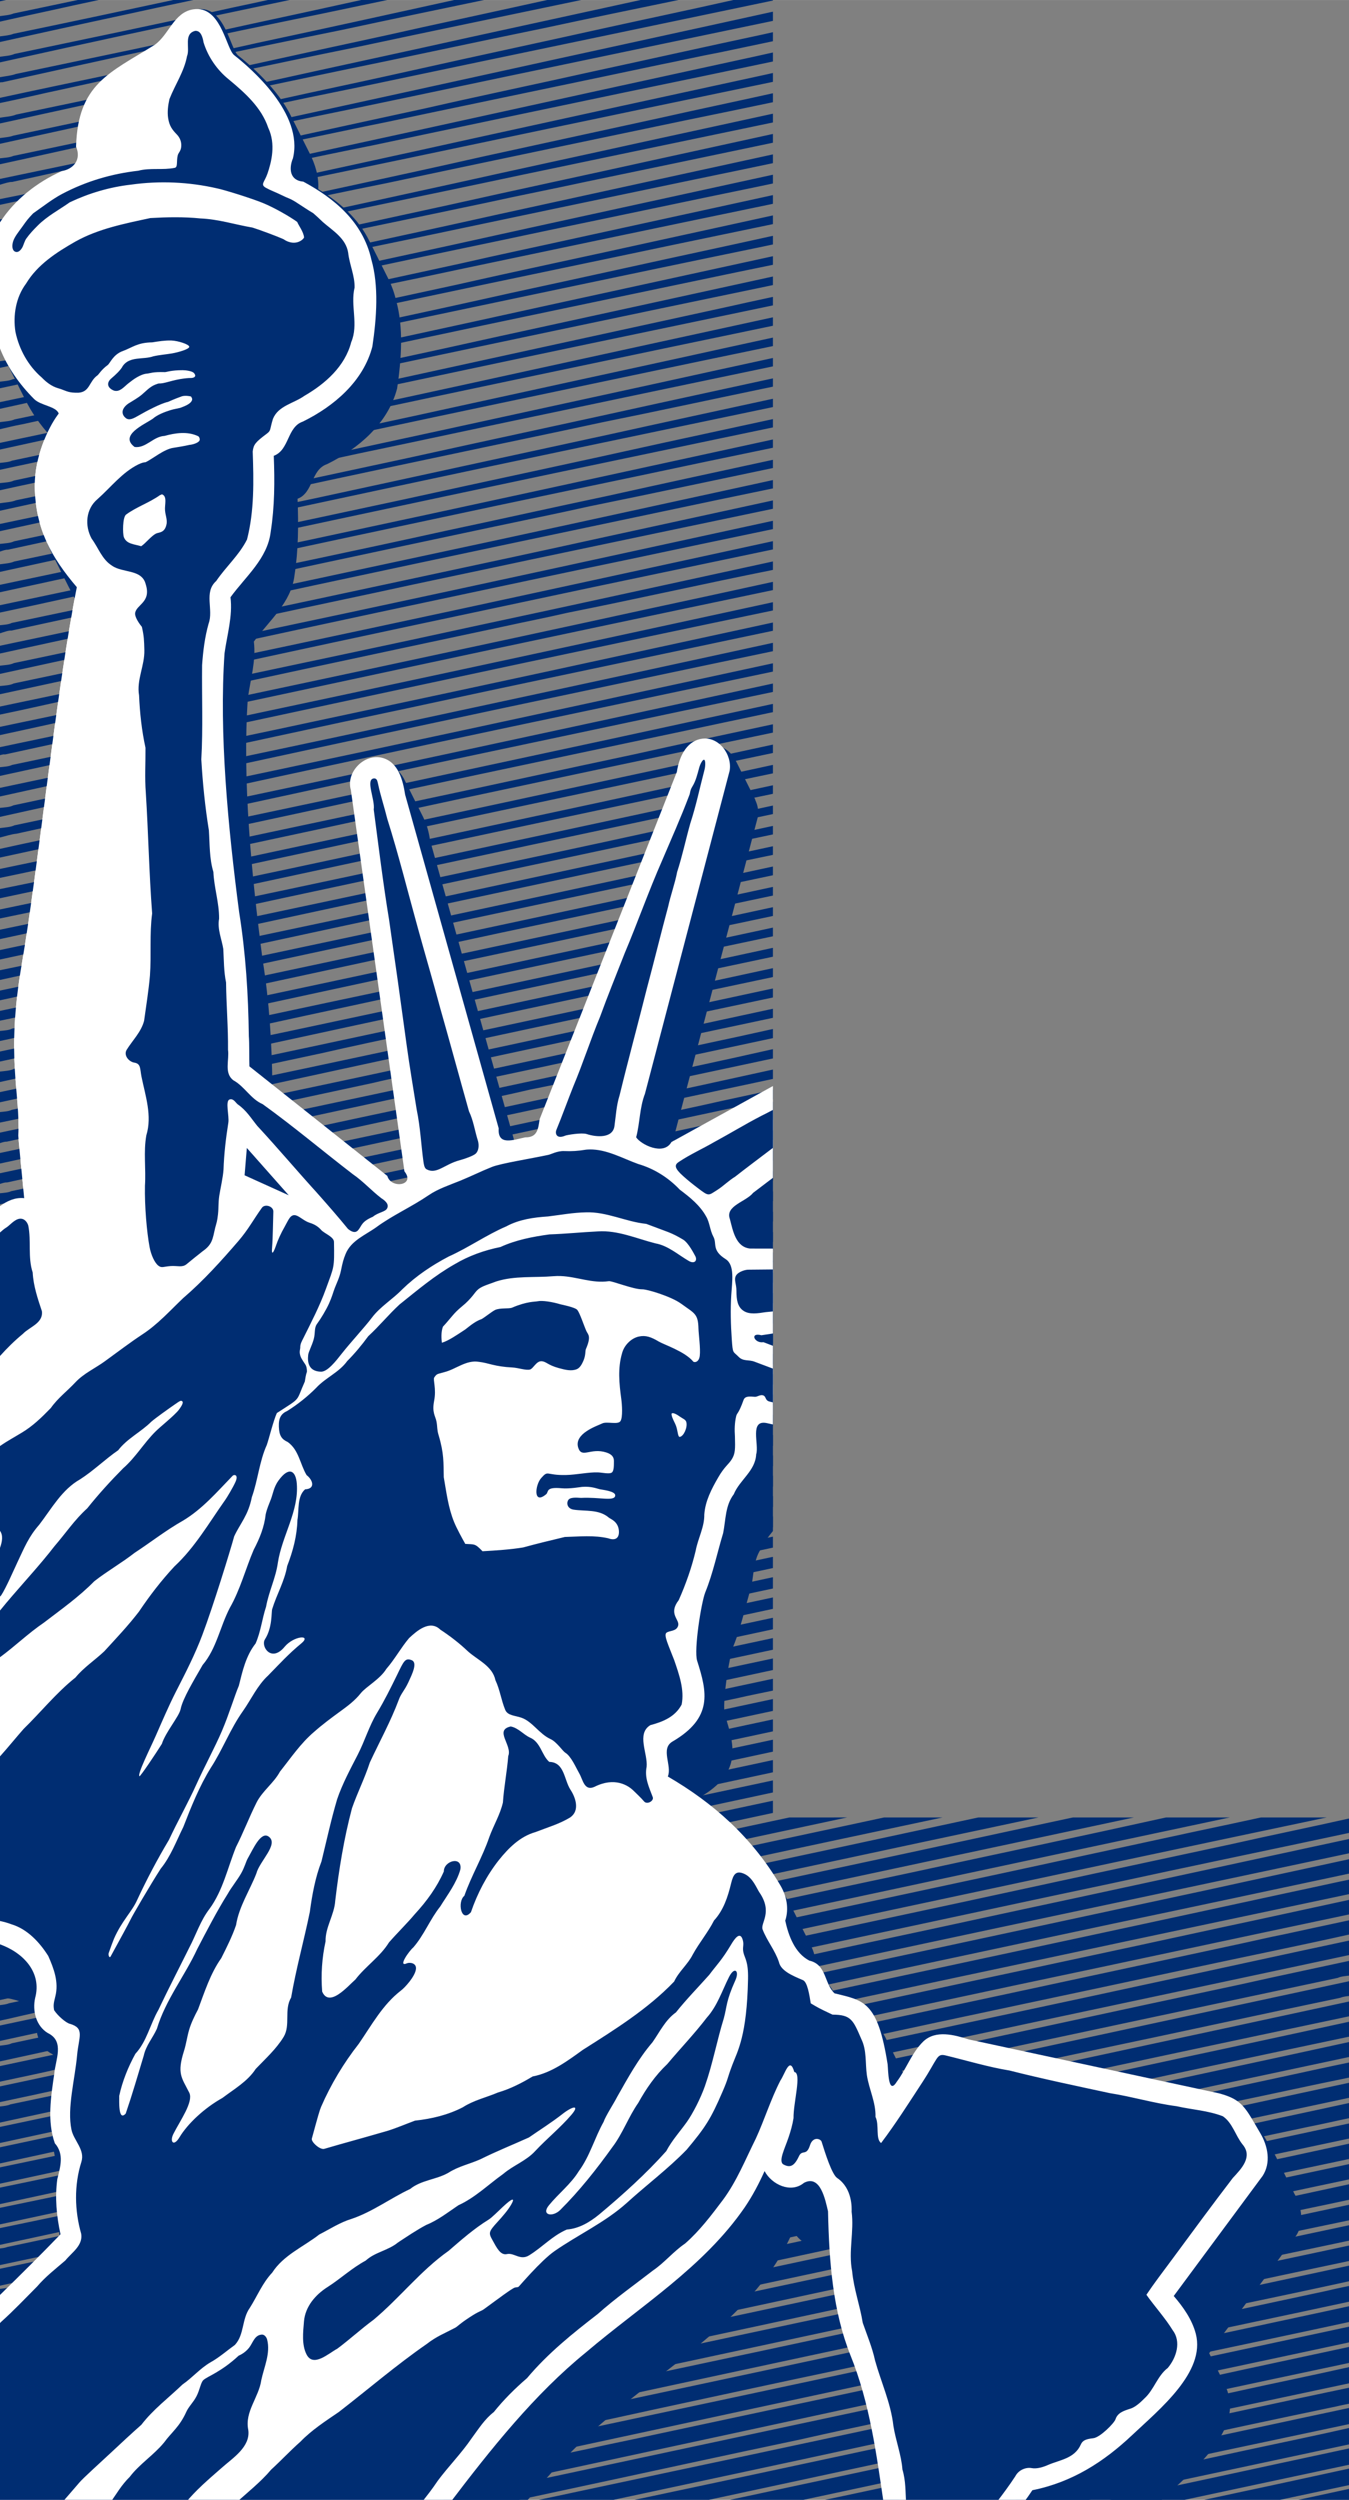
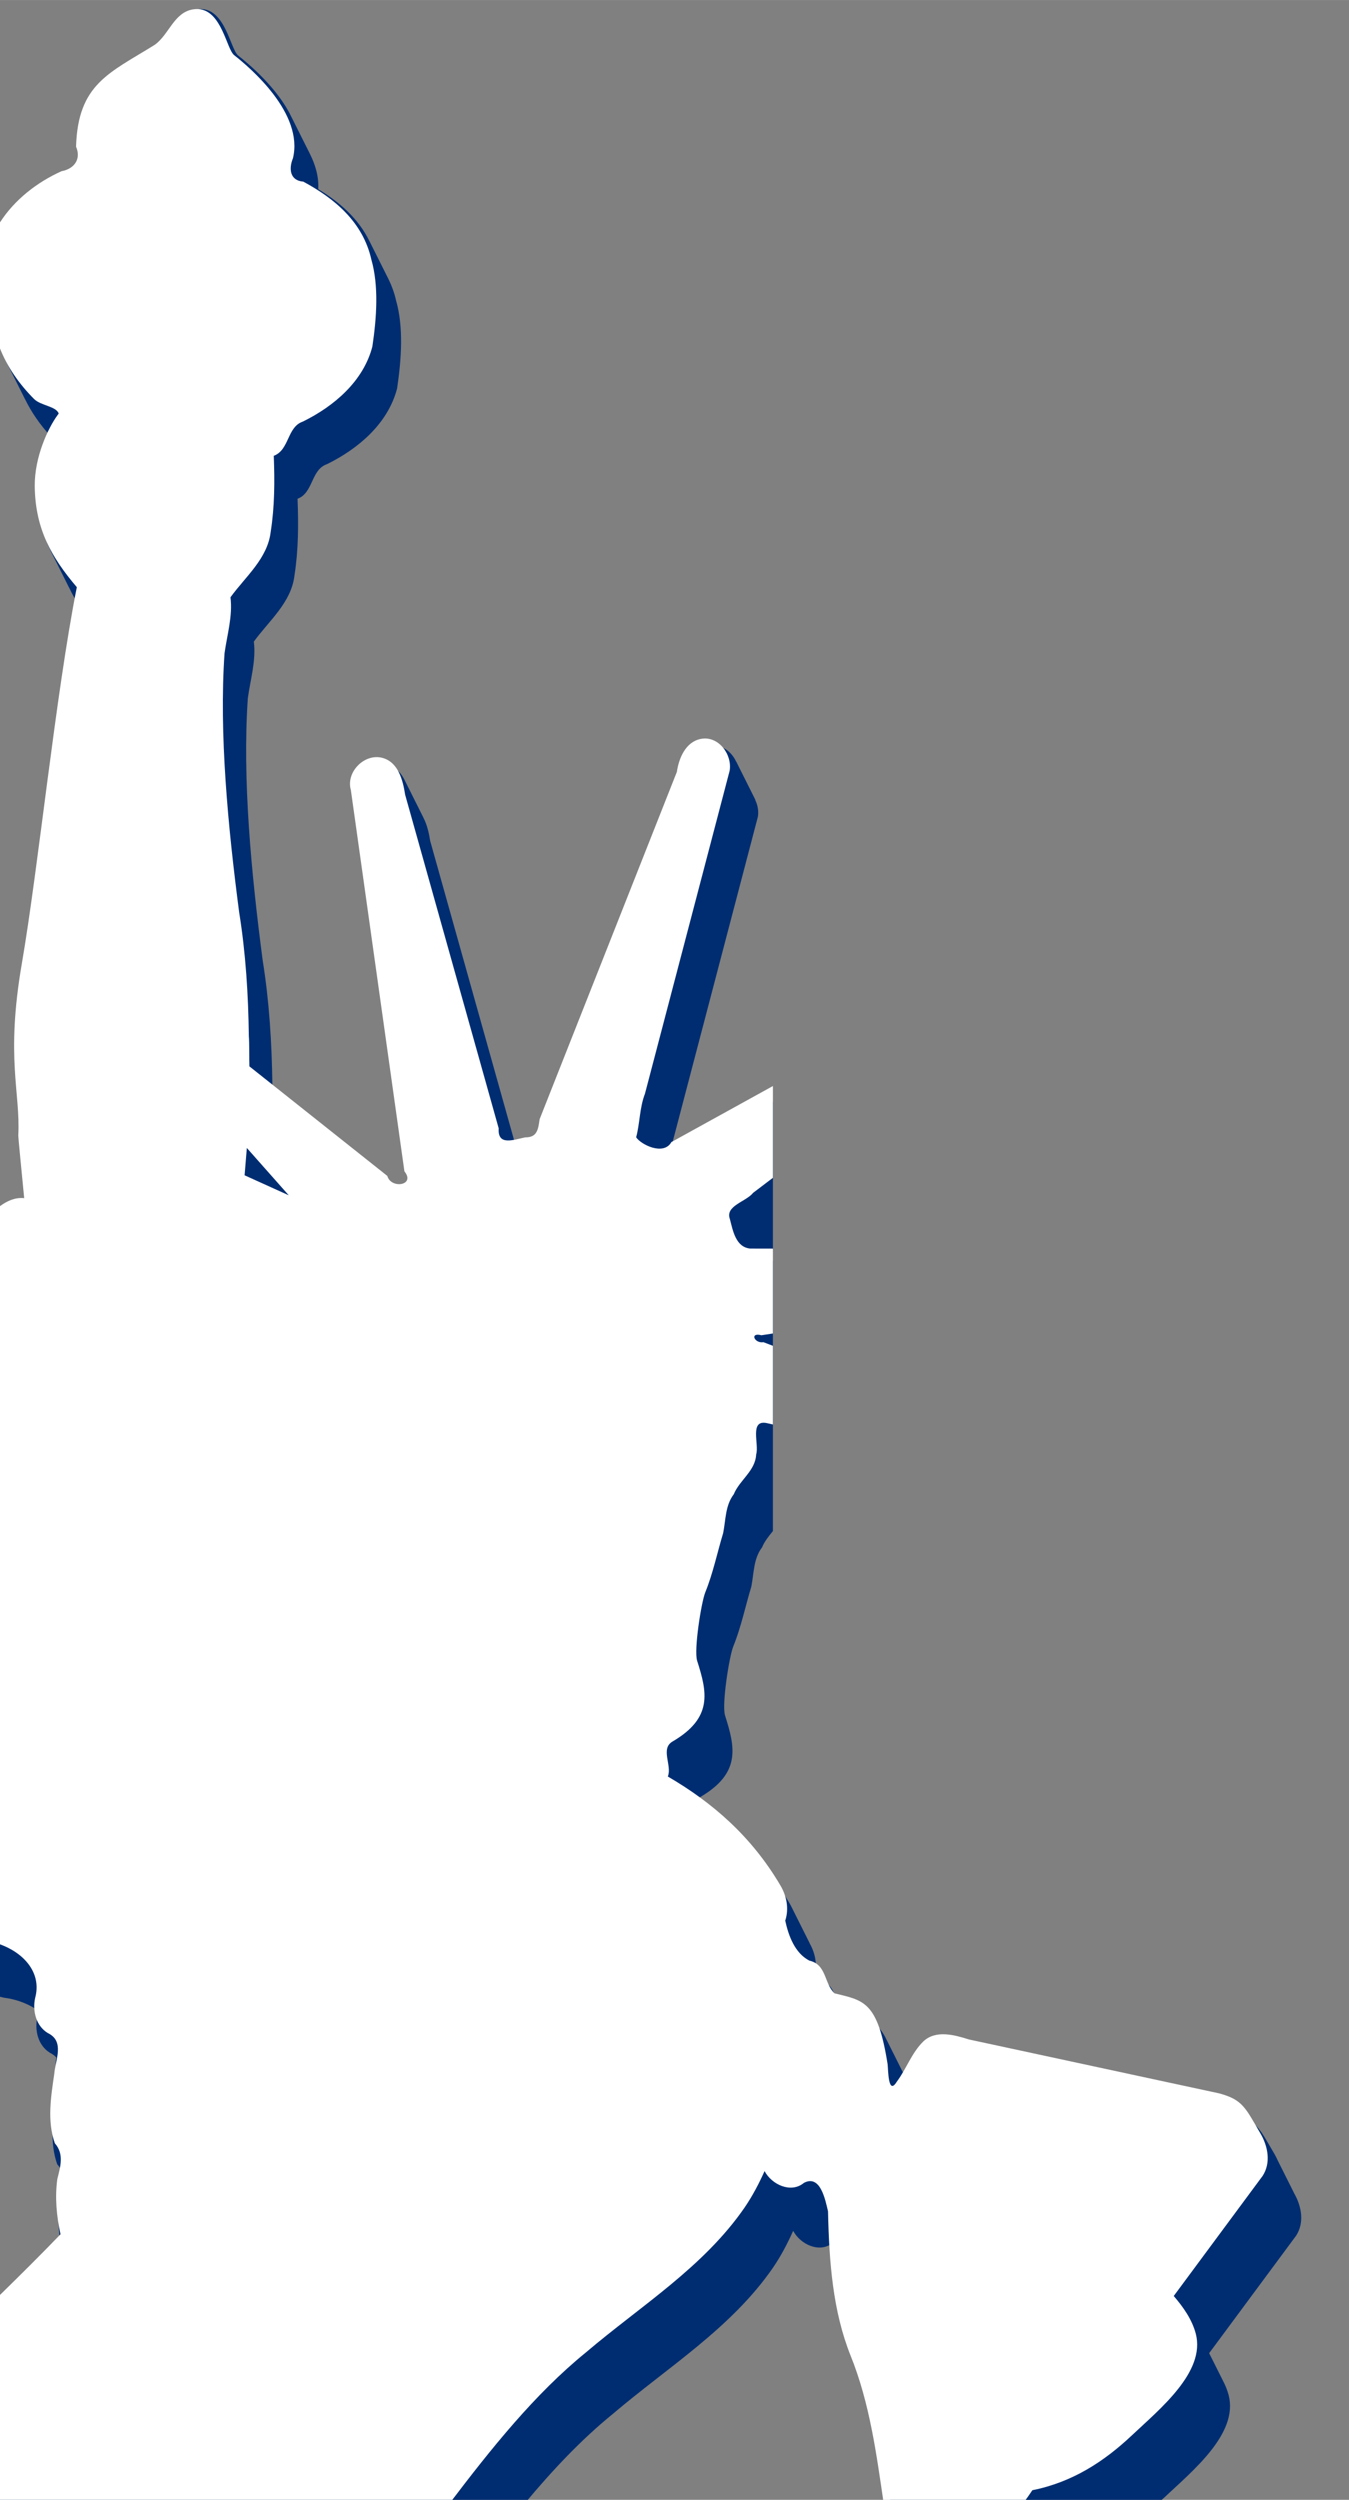
<svg xmlns="http://www.w3.org/2000/svg" xmlns:ns1="http://www.inkscape.org/namespaces/inkscape" xmlns:ns2="http://sodipodi.sourceforge.net/DTD/sodipodi-0.dtd" width="4.319in" height="8in" viewBox="0 0 109.705 203.2" version="1.1" id="svg8" ns1:version="1.0.2 (e86c870879, 2021-01-15)" ns2:docname="LLogo_Q606_02.svg">
  <rect x="0" y="0" width="109.705" height="203.2" fill="#808080" stroke="none" />
  <defs id="defs2" />
  <ns2:namedview id="base" pagecolor="#ffffff" bordercolor="#666666" borderopacity="1.0" ns1:pageopacity="0.0" ns1:pageshadow="2" ns1:zoom="0.35" ns1:cx="287.3172" ns1:cy="458.28554" ns1:document-units="in" ns1:current-layer="layer1" ns1:document-rotation="0" showgrid="false" ns1:window-width="2552" ns1:window-height="1385" ns1:window-x="0" ns1:window-y="0" ns1:window-maximized="1" units="in" />
  <g ns1:label="Layer 1" ns1:groupmode="layer" id="layer1" transform="translate(-29.814,-26.912)">
    <g transform="matrix(1.02,0,0,1.02,-18.666,-19.456)" id="g242-4">
-       <path ns1:connector-curvature="0" id="path4950-5-0-8-0-3-8-7" transform="matrix(0.265,0,0,0.265,47.525,45.454)" d="m 58.754,9.279 0.004,0.006 c -0.039,0.014 -0.068,0.027 -0.105,0.037 -0.921,0.023 -1.708,0.57 -2.168,1.342 -1.544,2.649 -4.793,7.172 -9.891,10.154 -5.868,3.433 -15.076,7.261 -17.006,17.125 -2.535,11.463 2.166,9.711 -0.031,14.506 -0.526,0.903 -1.147,1.376 -2.225,2.002 -2.693,0.936 -5.332,2.022 -7.898,3.232 -2.307,1.321 -4.612,2.674 -6.789,4.217 -3.397,2.311 -5.918,5.633 -8.152,9.025 -0.091,0.123 -0.187,0.259 -0.273,0.404 -1.818,2.57 -2.283,5.833 -1.951,8.893 0.062,2.599 -0.637,5.23 0.146,7.775 0.406,1.842 1.487,3.418 1.449,5.367 0.08,0.887 0.059,1.675 0.152,2.564 0.036,1.45 0.217,2.903 0.51,4.334 0.033,-0.08 0.119,-0.282 0.156,-0.367 1.109,5.217 3.824,10.118 7.861,13.607 2.855,2.936 4.734,3.147 5.713,3.49 0.508,0.246 1.01,0.517 1.521,0.82 0.422,0.041 0.891,0.075 1.344,0.117 0.626,0.123 1.344,0.201 2.471,0.184 0.207,-0.014 0.399,-0.039 0.58,-0.072 -2.261,1.674 -4.929,4.024 -6.832,6.785 -2.844,3.866 -6.985,12.643 -6.875,21.463 0.169,12.784 5.017,21.317 12.66,30.295 C 16.774,208.626 11.514,261.193 6.588,289.75 1.661,318.308 6.21,328.527 5.516,341.504 5.443,341.569 7.245,359.888 7.748,365 c -0.893,0.51 -1.885,1.116 -2.672,1.609 -0.961,0.461 -1.764,1.154 -2.58,1.824 l 0.016,0.264 c -0.219,0.182 -0.437,0.369 -0.633,0.486 C 1.317,369.52 0.669,370.074 0,370.676 v 89.66 c 1.02,1.408 0.679,3.295 0,5.213 v 59.838 c 0.619,0.207 1.249,0.368 1.896,0.436 -0.289,0.336 -0.577,0.674 -0.869,1.012 C 0.724,527.311 0.371,527.747 0,528.17 v 49.527 c 1.163,0.264 2.32,0.557 3.441,0.988 4.796,1.439 8.491,5.412 11.084,9.523 1.694,3.78 3.215,7.882 2.145,12.123 -0.574,2.272 -0.616,2.792 -0.377,4.195 1.136,1.721 3.532,3.764 4.695,4.088 4.632,1.29 2.717,3.986 2.232,9.365 -0.673,7.464 -3.064,15.988 -1.703,22.482 0.696,3.32 4.149,5.999 2.977,9.707 -2.207,6.982 -2.045,14.629 -0.049,21.605 0.566,3.548 -2.829,5.611 -4.766,8.014 -2.914,2.511 -5.981,4.871 -8.494,7.822 -3.575,3.579 -7.042,7.259 -10.813,10.635 C 0.247,698.375 0.125,698.508 0,698.637 V 752.875 h 126.609 c 1.782,-2.213 3.534,-4.45 5.105,-6.826 3.269,-4.385 7.144,-8.281 10.223,-12.811 2.053,-2.773 3.881,-5.726 6.658,-7.869 2.98,-3.721 6.373,-7.088 9.996,-10.205 6.17,-7.372 13.683,-13.416 21.26,-19.264 5.267,-4.703 11.05,-8.775 16.623,-13.096 3.493,-2.373 6.172,-5.747 9.682,-8.123 4.364,-3.817 7.89,-8.496 11.371,-13.115 4.16,-5.617 6.759,-12.159 9.861,-18.377 2.653,-5.755 4.507,-11.854 7.412,-17.496 1.361,-1.933 2.804,-7.508 4.186,-2.578 2.314,0.218 -0.316,9.291 -0.232,13.875 -0.314,2.002 -0.87,3.949 -1.518,5.865 -1.119,3.313 -3.147,7.189 -1.486,8.078 1.921,1.029 3.221,0.564 4.631,-2.48 0.991,-2.142 2.255,0.095 3.334,-3.314 0.872,-2.758 3.217,-1.955 3.494,-1.059 1.066,3.444 3.094,9.832 4.67,10.902 4.657,3.163 4.389,9.132 4.355,10.145 0.794,5.966 -1.021,11.958 0.158,17.904 0.493,5.279 2.345,10.288 3.191,15.506 1.299,3.746 2.858,7.427 3.701,11.33 1.823,6.557 4.759,12.831 5.52,19.662 0.693,4.431 2.374,8.641 2.721,13.141 1.012,3.334 0.9,6.783 1.107,10.205 h 26.93 c 2.061,-2.65 4.053,-5.349 5.898,-8.148 0.986,-1.945 3.228,-2.818 4.955,-2.49 1.308,0.248 3.031,-0.126 4.836,-0.918 3.572,-1.567 8.028,-1.915 9.93,-6.16 0.538,-1.201 1.372,-1.644 3.771,-1.916 2.043,-0.232 6.285,-4.517 6.676,-5.701 0.657,-1.991 2.486,-2.538 4.506,-3.189 1.891,-0.609 3.732,-2.651 4.217,-3.094 2.888,-2.638 3.864,-6.745 7.004,-9.143 2.578,-3.078 4.143,-7.888 1.447,-11.391 -2.152,-3.536 -5.515,-7.259 -7.879,-10.617 2.385,-3.567 4.852,-6.746 7.639,-10.52 6.081,-8.235 12.135,-16.486 18.365,-24.611 2.551,-2.742 6.094,-6.363 2.922,-10.078 -2.158,-2.7 -2.999,-6.473 -5.926,-8.479 -4.449,-1.714 -9.291,-1.979 -13.928,-3.02 -6.786,-0.88 -13.344,-2.878 -20.098,-3.932 -10.07,-2.173 -20.16,-4.273 -30.146,-6.795 -6.518,-1.074 -12.839,-2.995 -19.244,-4.545 -2.722,-0.659 -2.264,0.857 -7,8.094 -4.025,6.151 -7.973,12.389 -12.398,18.248 -1.747,-1.191 -0.491,-5.466 -1.689,-7.838 0.125,-4.402 -1.953,-8.326 -2.598,-12.592 -0.507,-3.624 -7.3e-4,-7.447 -1.664,-10.826 -2.458,-5.705 -3.044,-7.333 -8.672,-7.354 -4.025,-1.861 -4.449,-2.169 -6.543,-3.389 -0.384,-2.336 -0.966,-6.406 -2.361,-6.99 -3.356,-1.407 -6.643,-2.848 -7.217,-5.43 -1.143,-3.5 -3.604,-6.38 -4.908,-9.795 -0.736,-1.926 3.183,-5.165 -0.998,-11.203 -0.53,-0.765 -1.313,-2.716 -2.68,-4.17 l 0.096,-0.223 c -6.972,-9.92 -13.625,-16.434 -29.637,-25.816 -0.067,-0.096 -0.14,-0.19 -0.225,-0.277 -0.059,-0.1 -0.107,-0.203 -0.164,-0.305 l -0.215,0.18 c -0.866,-2.259 -1.594,-4.541 -1.072,-7.096 0.405,-3.984 -3.137,-9.94 1.117,-12.539 3.773,-1.009 7.441,-2.464 9.422,-6.188 0.887,-4.487 -0.784,-9.11 -2.24,-13.373 -1.726,-4.481 -3.169,-7.429 -2.373,-8.184 0.796,-0.754 3.048,-0.333 3.568,-2.186 0.52,-1.853 -3.083,-3.482 0.176,-7.678 2.125,-4.781 3.889,-9.769 5.096,-14.867 0.677,-3.676 2.648,-7.06 2.586,-10.883 0.293,-4.06 2.183,-7.663 4.178,-11.119 1.953,-3.383 3.149,-3.906 4.148,-5.562 1,-1.656 0.996,-3.018 0.893,-6.766 -0.144,-2.066 -0.097,-4.072 0.357,-6.041 0.277,-1.202 0.687,-0.571 2.248,-4.955 0.456,-1.281 2.025,-1.023 3.42,-0.932 0.697,0.046 1.621,-0.777 2.525,-0.414 0.904,0.364 0.459,1.488 1.881,1.842 0.331,0.082 0.663,0.159 0.994,0.24 v -10.156 c -1.851,-0.693 -3.703,-1.385 -5.543,-2.086 -1.745,-0.665 -3.356,-0.016 -4.77,-1.451 -1.724,-1.753 -1.75,-0.81 -2.062,-5.283 -0.311,-4.453 -0.425,-8.832 -0.152,-13.299 0.243,-3.976 1.125,-9.026 -1.684,-10.797 -4.29,-2.705 -2.556,-4.622 -3.688,-6.729 -1.072,-1.995 -1.092,-4.243 -2.17,-6.072 -1.873,-3.397 -4.89,-5.804 -7.938,-8.088 -3.431,-3.616 -7.728,-6.338 -12.529,-7.725 -4.775,-1.726 -9.476,-4.463 -14.656,-4.377 -0.345,0 -0.693,0.026 -1.043,0.057 -2.226,0.394 -4.431,0.525 -6.523,0.426 -2.106,-0.1 -4.071,1.008 -4.801,1.139 -5.066,1.1 -14.273,2.544 -17.027,3.648 -3.22,1.292 -6.31,2.826 -9.539,4.141 -3.229,1.315 -6.603,2.405 -9.475,4.357 -5.282,3.591 -10.688,5.94 -15.639,9.549 -2.52,1.837 -5.663,3.224 -7.748,5.604 l -0.453,-0.295 c -1.487,0.909 -3.156,1.837 -4.598,2.977 0.014,-1.051 0.002,-2.158 -0.021,-3.805 0,-1.534 -3.011,-2.602 -3.84,-3.58 -0.709,-0.837 -1.832,-1.671 -3.461,-2.166 -1.575,-0.478 -2.959,-1.865 -4.072,-2.213 -0.067,-0.019 -0.124,-0.016 -0.188,-0.031 -0.461,-0.142 -0.945,-0.139 -1.477,0.176 -1.19,1.211 -1.623,2.926 -2.516,4.357 -0.62,-2.188 -1.457,-4.317 -2.74,-6.408 0,-0.023 -0.023,-0.033 -0.031,-0.053 0,0 -3.82e-4,-0.028 -0.023,-0.031 -3.62,-5.848 -8.731,-9.199 -15.107,-9.926 0.102,-0.688 0.187,-1.34 0.219,-1.883 0.155,-4.73 0.706,-9.416 1.449,-14.086 0.319,-2.004 -1.005,-6.539 0.379,-6.988 1.12,-0.364 1.69,0.815 2.434,1.463 2.605,1.777 4.037,4.202 5.881,6.471 6.093,6.577 11.88,13.442 17.916,20.078 3.18,3.587 6.348,7.197 9.373,10.906 1.803,1.498 2.675,0.891 3.133,0.322 1.106,-1.375 0.917,-2.481 4.373,-3.965 1.537,-1.305 3.641,-1.426 4.236,-2.443 0.595,-1.018 0.025,-2.057 -1.721,-3.154 -2.944,-2.263 -5.446,-5.074 -8.547,-7.203 -9.082,-6.974 -17.837,-14.385 -27.135,-21.07 -3.601,-1.546 -5.416,-5.304 -8.795,-7.164 -2.897,-2.166 -1.185,-6.131 -1.625,-9.174 0.065,-6.76 -0.518,-13.498 -0.59,-20.252 -0.687,-3.322 -0.642,-6.696 -0.826,-10.066 -0.488,-3.033 -1.843,-5.961 -1.27,-9.102 0.048,-4.76 -1.506,-9.328 -1.717,-14.07 -1.227,-4.073 -1.075,-8.322 -1.354,-12.508 -1.149,-7.059 -1.856,-14.193 -2.277,-21.324 0.541,-9.441 0.131,-18.906 0.238,-28.35 0.297,-4.224 0.802,-8.418 1.963,-12.504 1.548,-4.213 -1.532,-9.429 2.281,-12.801 2.905,-4.288 6.95,-7.832 9.27,-12.488 2.216,-8.61 2.012,-17.634 1.715,-26.457 0.232,-2.106 0.825,-2.813 4.256,-5.381 1.32,-0.988 0.826,-1.197 1.832,-4.441 1.596,-3.973 6.311,-4.649 9.467,-6.928 6.272,-3.623 12.211,-8.864 14.082,-16.141 2.265,-5.276 -0.295,-10.997 1.012,-16.404 0.086,-3.599 -1.546,-6.942 -1.93,-10.492 -0.671,-4.314 -4.605,-6.603 -7.621,-9.225 -0.888,-0.871 -1.993,-1.893 -2.916,-2.684 -1.195,-0.654 -4.073,-2.614 -5.129,-3.271 -2.111,-1.316 -2.173,-1.049 -4.395,-2.158 C 83.035,57.831 81.285,57.207 80.006,56.477 78.26,55.479 79.581,54.832 80.484,52.225 81.701,48.713 83.043,43.313 80.707,38.416 78.681,32.33 73.692,27.911 68.902,23.93 65.338,21.075 62.606,17.108 61.266,12.779 61.028,11.434 60.549,9.169 58.754,9.279 Z M 211.869,228.498 c -0.475,-0.164 -1.226,1.413 -1.477,2.334 -0.569,2.094 -1.065,4.108 -2.055,5.689 -0.809,1.291 -0.586,1.854 -0.965,2.719 -2.505,6.64 -5.415,13.134 -8.199,19.664 -4.018,9.134 -7.327,18.558 -11.205,27.752 -2.49,6.377 -5.089,12.711 -7.428,19.15 -2.871,6.895 -5.137,14.017 -8.031,20.893 -1.744,4.378 -3.355,8.878 -5.117,13.156 -0.366,0.888 -0.058,2.874 2.748,1.658 0.372,-0.161 4.857,-0.967 6.402,-0.459 2.796,0.919 7.806,1.398 8.338,-2.375 0.436,-3.099 0.585,-6.244 1.549,-9.275 2.637,-10.841 5.564,-21.598 8.281,-32.418 2.168,-8.071 4.134,-16.221 6.322,-24.301 0.765,-3.513 2.033,-6.896 2.709,-10.439 1.556,-4.793 2.593,-9.743 3.953,-14.59 1.75,-5.3 2.884,-10.833 4.301,-16.229 0.244,-0.929 0.349,-2.766 -0.127,-2.93 z m -99.32,5.602 c -2.708,0.229 0.366,6.332 -0.09,9.361 1.461,11.047 2.8,22.113 4.611,33.111 1.821,12.551 3.582,25.109 5.287,37.676 0.882,6.479 1.987,12.921 3.012,19.377 1.162,5.647 1.348,10.705 2.051,15.76 0.115,0.748 0.254,1.893 0.918,2.258 3.028,1.665 5.346,-1.489 10.025,-2.73 1.592,-0.422 4.064,-1.319 4.762,-1.957 0.913,-0.834 1.055,-2.411 0.719,-3.756 -0.961,-2.982 -1.363,-6.156 -2.729,-8.992 -2.921,-10.378 -5.735,-20.781 -8.689,-31.152 -2.137,-8.034 -4.499,-15.978 -6.699,-23.984 -3.032,-10.931 -5.773,-21.972 -9.188,-32.797 -0.875,-3.536 -2.03,-6.989 -2.787,-10.562 -0.204,-0.624 -0.172,-1.611 -1.201,-1.611 z m 120.01,99.684 c -1.116,0.598 -2.239,1.185 -3.377,1.744 -4.815,2.472 -9.48,5.331 -14.197,7.881 -3.561,2.064 -7.344,3.756 -10.766,6.043 -1.313,0.877 -1.358,1.829 1.322,4.23 1.476,1.323 2.791,2.372 4.434,3.623 3.361,2.559 3.104,2.289 5.836,0.561 1.827,-1.155 3.624,-2.96 5.297,-3.928 3.433,-2.687 6.932,-5.298 10.406,-7.938 l 1.045,-0.791 z m 0,47.98 c -2.4,0.026 -4.8,0.059 -7.199,0.074 -0.956,-0.08 -3.314,0.612 -3.945,1.848 -0.631,1.236 0.163,2.412 0.166,4.496 0,2.794 0.347,4.837 2.137,6.035 1.759,1.177 4.265,0.759 6.652,0.396 0.731,-0.062 1.461,-0.141 2.189,-0.221 z" style="opacity:1;fill:#ffffff;stroke-width:1" />
-       <path ns1:connector-curvature="0" id="path5929-8-4-8-5-6-7-8" transform="matrix(0.265,0,0,0.265,47.525,45.454)" d="M 0,0 V 0.41 C 0.631,0.274 1.262,0.137 1.893,0 Z M 23.441,0 C 16.998,1.354 10.554,2.704 4.111,4.061 2.96,4.552 1.426,4.647 0,4.857 V 6.518 C 5.258,5.344 10.52,4.159 15.793,3.039 20.439,1.995 25.096,0.994 29.754,0 Z M 52.201,0 C 36.164,3.432 20.121,6.841 4.061,10.174 2.917,10.651 1.408,10.743 0,10.951 v 1.695 C 12.108,9.989 24.209,7.297 36.334,4.709 43.626,3.093 50.932,1.542 58.24,0 Z m 28.438,0 C 77.215,0.751 73.79,1.494 70.359,2.207 48.412,7.064 26.394,11.606 4.393,16.225 3.202,16.772 1.533,16.86 0,17.078 v 1.695 C 26.352,12.913 52.755,7.224 79.182,1.689 81.85,1.111 84.521,0.553 87.193,0 Z M 108.754,0 C 97.646,2.445 86.534,4.867 75.412,7.252 51.913,12.462 28.336,17.305 4.781,22.258 3.381,22.781 1.617,22.917 0,23.225 v 1.576 c 0.266,-0.055 0.508,-0.088 0.676,-0.045 C 32.514,17.67 64.396,10.768 96.354,4.238 103.096,2.827 109.84,1.416 116.582,0 Z M 136.721,0 C 117.013,4.335 97.309,8.682 77.572,12.889 51.781,18.713 25.837,23.828 0,29.436 v 1.561 C 6.273,29.732 12.481,28.198 18.746,26.889 46.755,20.68 74.815,14.694 102.934,8.998 117.171,5.926 131.435,2.973 145.693,0 Z m 27.965,0 c -12.414,2.722 -24.829,5.447 -37.25,8.135 C 113.86,11.225 100.222,14.052 86.631,17.076 59.43,23.082 32.153,28.76 4.885,34.465 3.485,35.048 1.66,35.135 0,35.408 v 1.73 C 5.713,35.928 11.399,34.604 17.107,33.381 32.756,29.936 48.402,26.486 64.08,23.182 78.616,20.112 93.158,17.03 107.717,14.096 130.108,9.314 152.531,4.689 174.941,0 Z m 28.111,0 C 175.616,3.741 158.44,7.494 141.258,11.242 122.318,15.471 103.339,19.52 84.391,23.713 57.646,29.613 30.807,35.064 4.029,40.803 2.85,41.249 1.376,41.319 0,41.533 v 1.727 C 10.876,40.892 21.741,38.47 32.617,36.102 55.665,30.974 78.793,26.213 101.898,21.361 122.54,17.151 143.125,12.666 163.766,8.453 177.222,5.55 190.705,2.791 204.182,0 Z m 27.916,0 c -0.011,0.002 -0.02,0.004 -0.027,0.006 C 207.604,2.944 194.479,5.708 181.385,8.582 162.535,12.776 143.631,16.797 124.787,21.023 113.962,23.447 103.094,25.777 92.242,28.117 62.892,34.622 33.448,40.684 4.035,46.896 2.93,47.389 1.413,47.446 0,47.623 v 1.789 C 2.308,48.904 4.615,48.391 6.928,47.9 19.816,45.033 32.721,42.204 45.623,39.373 66.663,34.837 87.725,30.345 108.812,26.062 132.51,21.082 156.211,16.094 179.924,11.174 197.468,7.505 215.015,3.844 232.559,0.172 V 0 h -0.09 z m 11.846,3.523 C 204.084,9.797 175.583,15.957 147.109,22.229 129.018,26.183 110.935,30.184 92.84,34.111 61.936,40.88 30.969,47.362 0,53.82 v 1.746 C 1.383,55.165 2.828,54.669 3.646,54.736 38.421,47.052 73.209,39.43 108.105,32.312 c 19.44,-4.027 38.851,-8.196 58.293,-12.217 22.046,-4.637 44.11,-9.189 66.16,-13.805 z m 0,6.17 c -0.979,0.222 -1.959,0.437 -2.938,0.66 -17.1,3.64 -34.16,7.464 -51.25,11.158 -16.674,3.72 -33.407,7.207 -50.059,11.008 C 100.005,38.644 71.729,44.923 43.379,50.852 28.907,53.802 14.493,57.043 0,59.883 v 1.729 C 7.52,59.999 15.062,58.457 22.541,56.672 35.551,53.884 48.542,50.988 61.549,48.191 77.577,44.718 93.664,41.443 109.709,38.062 c 8.987,-1.788 17.976,-3.777 26.969,-5.629 20.66,-4.339 41.335,-8.614 61.988,-12.988 5.969,-1.174 11.888,-2.554 17.865,-3.664 5.34,-1.132 10.685,-2.25 16.027,-3.373 z m 0,6.104 c -7.402,1.671 -14.838,3.228 -22.256,4.869 C 170.932,29.213 131.606,37.957 92.23,46.48 62.867,52.949 33.416,59.001 3.998,65.215 2.894,65.697 1.398,65.781 0,65.969 v 1.752 c 19.114,-4.028 38.164,-8.364 57.25,-12.516 18.266,-3.811 36.494,-7.816 54.795,-11.459 25.473,-5.404 50.967,-10.703 76.451,-16.057 14.695,-3.025 29.379,-6.102 44.062,-9.182 z m 0,6.164 c -0.662,0.151 -1.326,0.295 -1.988,0.447 -29.031,6.286 -58.049,12.629 -87.064,18.986 -24.42,5.433 -48.881,10.685 -73.322,16.016 C 46.78,62.267 23.425,67.356 0,72.109 v 1.756 c 6.756,-1.398 13.483,-2.935 20.234,-4.352 13.781,-3.163 27.63,-6.096 41.451,-9.115 20.479,-4.402 40.995,-8.636 61.5,-12.906 18.421,-3.843 36.833,-7.772 55.262,-11.586 18.028,-3.81 36.077,-7.504 54.111,-11.281 z m 0,6.096 c -11.283,2.513 -22.614,4.858 -33.883,7.408 -17.892,3.87 -35.77,7.811 -53.66,11.693 -25.594,5.795 -51.274,11.192 -76.906,16.814 -21.271,4.374 -42.481,9.035 -63.768,13.336 C 3.183,77.85 1.52,77.926 0,78.127 v 1.945 c 14.067,-3.136 28.165,-6.124 42.227,-9.285 24.662,-5.33 49.313,-10.724 74.051,-15.691 29.923,-6.369 59.875,-12.595 89.82,-18.865 8.826,-1.795 17.645,-3.634 26.461,-5.48 z m 0,6.141 c -12.923,2.804 -25.84,5.631 -38.762,8.438 -18.987,4.199 -38.003,8.264 -56.98,12.502 -29.082,6.387 -58.188,12.67 -87.318,18.834 C 32.992,77.393 16.516,80.965 0,84.336 v 1.805 c 10.972,-2.419 21.979,-4.706 32.93,-7.197 10.269,-2.169 20.508,-4.476 30.768,-6.68 30.995,-6.725 62.083,-13.004 93.104,-19.615 25.248,-5.292 50.505,-10.54 75.758,-15.811 z m 0,6.094 C 220.429,42.952 208.298,45.602 196.166,48.25 176.031,52.713 155.853,56.998 135.727,61.502 92.205,71.021 48.642,80.398 5.012,89.379 3.632,89.968 1.713,90.054 0,90.334 v 1.951 c 14.472,-3.209 28.988,-6.217 43.441,-9.506 20.459,-4.407 40.9,-8.895 61.396,-13.129 13.848,-2.846 27.68,-5.768 41.518,-8.668 10.06,-2.223 20.181,-4.19 30.244,-6.373 18.658,-3.868 37.312,-7.756 55.959,-11.678 z m 0,6.148 C 205.091,52.409 177.645,58.43 150.182,64.422 133.992,68.044 117.77,71.523 101.562,75.066 67.727,82.303 33.903,89.6 0,96.516 v 1.895 c 11.33,-2.448 22.656,-4.934 33.988,-7.375 15.022,-3.422 30.109,-6.563 45.174,-9.803 15.038,-3.271 30.106,-6.404 45.178,-9.51 28.18,-5.953 56.368,-11.859 84.566,-17.725 7.888,-1.621 15.771,-3.27 23.652,-4.922 z m 0,6.113 c -32.436,7.11 -64.895,14.116 -97.314,21.299 -26.367,5.727 -52.728,11.475 -79.133,17.027 C 37.423,94.884 18.703,98.733 0,102.666 v 1.889 c 11.111,-2.432 22.231,-4.836 33.348,-7.25 13.601,-3.07 27.243,-5.952 40.867,-8.916 13.526,-2.833 27.033,-5.775 40.572,-8.537 16.689,-3.575 33.418,-6.989 50.109,-10.562 20.836,-4.297 41.643,-8.741 62.484,-13.012 1.726,-0.364 3.452,-0.725 5.178,-1.088 z m 0,6.131 c -19.643,4.307 -39.299,8.555 -58.941,12.867 -11.685,2.589 -23.405,5.035 -35.068,7.715 -28.832,6.288 -57.694,12.49 -86.57,18.588 -15.61,3.415 -31.276,6.55 -46.914,9.83 C 3.66,108.305 1.73,108.354 0,108.639 v 1.996 c 12.925,-2.719 25.799,-5.691 38.732,-8.375 C 56.555,98.339 74.39,94.466 92.248,90.701 107.503,87.374 122.825,84.357 138.086,81.049 169.569,74.43 201.056,67.822 232.559,61.303 Z m 0,6.109 c -12.034,2.635 -24.066,5.276 -36.104,7.895 -19.637,4.356 -39.33,8.478 -58.949,12.922 -28.934,6.269 -57.861,12.583 -86.846,18.615 -15.593,3.386 -31.229,6.512 -46.834,9.836 C 2.806,114.549 1.359,114.623 0,114.787 v 1.99 c 5.293,-1.147 10.591,-2.27 15.881,-3.432 28.08,-6.006 56.075,-12.335 84.189,-18.195 9.12,-1.994 18.299,-3.719 27.414,-5.742 25.058,-5.318 50.145,-10.496 75.207,-15.791 9.957,-2.065 19.912,-4.135 29.867,-6.211 z m 0,6.133 c -5.393,1.184 -10.785,2.377 -16.184,3.539 -20.726,4.462 -41.42,9.088 -62.148,13.543 -25.192,5.653 -50.448,11.006 -75.695,16.412 C 52.387,110.083 26.186,115.489 0,120.941 v 2.014 c 14.148,-3.138 28.327,-6.136 42.482,-9.238 18.182,-4.009 36.37,-7.981 54.596,-11.789 23.964,-5.04 47.923,-10.114 71.893,-15.139 19.802,-4.141 39.595,-8.311 59.41,-12.385 1.392,-0.295 2.785,-0.583 4.178,-0.877 z m 0,6.135 c -22.603,4.925 -45.204,9.851 -67.805,14.789 -29.71,6.569 -59.453,12.982 -89.215,19.313 -23.677,5.121 -47.404,10.012 -71.115,14.971 C 3.227,126.676 1.539,126.736 0,126.955 v 2.131 c 2.211,-0.498 4.408,-1.077 6.643,-1.465 22.477,-4.94 44.998,-9.698 67.469,-14.676 15.454,-3.337 30.927,-6.59 46.404,-9.809 33.696,-7.196 67.436,-14.179 101.156,-21.256 3.632,-0.734 7.259,-1.486 10.887,-2.238 z m 0,6.105 c -27.283,5.962 -54.566,11.933 -81.855,17.873 -22.328,4.977 -44.703,9.745 -67.076,14.514 C 55.784,121.589 27.866,127.267 0,133.195 v 2.01 c 21.272,-4.674 42.557,-9.261 63.85,-13.85 12.358,-2.623 24.668,-5.455 37.051,-7.957 43.389,-9.182 86.779,-18.352 130.205,-27.354 0.484,-0.102 0.969,-0.203 1.453,-0.305 z m 0,6.129 c -4.807,1.036 -9.613,2.076 -14.41,3.156 -18.322,3.995 -36.643,7.982 -54.965,11.988 -19.772,4.295 -39.515,8.679 -59.301,12.908 C 70.505,124.56 37.063,131.449 3.66,138.539 2.695,138.991 1.31,139.069 0,139.215 v 2.076 c 12.597,-2.665 25.165,-5.477 37.754,-8.18 14.959,-3.322 29.982,-6.352 44.926,-9.738 14.228,-2.992 28.458,-5.99 42.678,-9.018 34.267,-7.287 68.556,-14.454 102.854,-21.598 1.449,-0.299 2.899,-0.607 4.348,-0.908 z m 0,6.139 c -24.678,5.358 -49.348,10.752 -74.018,16.141 -24.442,5.367 -48.898,10.666 -73.373,15.879 C 58.214,133.302 31.173,138.742 4.207,144.525 3.11,145.071 1.489,145.12 0,145.285 v 2.16 c 3.807,-0.826 7.611,-1.666 11.424,-2.471 31.682,-6.866 63.351,-13.771 95.063,-20.496 32.137,-6.88 64.313,-13.593 96.48,-20.34 9.863,-2.061 19.728,-4.114 29.592,-6.168 z m 0,6.1 c -4.899,1.066 -9.796,2.138 -14.695,3.197 -19.193,4.258 -38.419,8.368 -57.623,12.586 -11.951,2.592 -23.895,5.223 -35.842,7.83 -22.137,4.749 -44.258,9.578 -66.428,14.176 -17.719,3.696 -35.421,7.478 -53.148,11.135 C 3.503,151.02 1.656,151.082 0,151.346 v 2.26 c 25.938,-5.692 51.899,-11.255 77.852,-16.885 11.211,-2.348 22.406,-4.778 33.607,-7.17 27.232,-5.829 54.492,-11.531 81.744,-17.26 13.112,-2.768 26.235,-5.48 39.355,-8.207 z m 0,6.131 c -11.368,2.468 -22.736,4.937 -34.088,7.451 -43.77,9.499 -87.502,19.182 -131.334,28.393 C 44.744,148.137 22.388,152.925 0,157.578 v 2.174 c 10.963,-2.397 21.93,-4.797 32.895,-7.193 16.626,-3.591 33.258,-7.17 49.879,-10.779 8.355,-1.759 16.713,-3.545 25.053,-5.365 19.739,-4.11 39.446,-8.397 59.189,-12.492 21.843,-4.595 43.693,-9.178 65.543,-13.734 z m 0,6.131 c -11.603,2.524 -23.209,5.033 -34.805,7.566 -24.976,5.527 -50.002,10.845 -74.975,16.373 -16.168,3.486 -32.354,6.955 -48.535,10.4 C 50.897,152.933 27.581,157.902 4.258,162.797 3.159,163.355 1.511,163.397 0,163.58 v 2.312 c 0.936,-0.324 1.839,-0.631 2.361,-0.559 44.015,-9.528 88.018,-19.15 132.092,-28.428 15.525,-3.316 31.08,-6.5 46.596,-9.863 16.174,-3.258 32.304,-6.765 48.455,-10.119 1.019,-0.209 2.036,-0.423 3.055,-0.633 z m 0,6.131 c -16.021,3.474 -32.046,6.929 -48.051,10.475 -30.109,6.509 -60.204,13.099 -90.316,19.594 -29.958,6.29 -59.913,12.624 -89.883,18.873 C 3.151,169.403 1.506,169.489 0,169.709 v 2.289 c 17.975,-3.912 35.94,-7.843 53.924,-11.721 40.247,-8.654 80.5,-17.303 120.787,-25.75 19.276,-4.044 38.563,-8.078 57.848,-12.098 z m 0,6.117 c -10.961,2.384 -21.923,4.757 -32.885,7.121 -26.22,5.839 -52.507,11.387 -78.74,17.16 -16.653,3.54 -33.29,7.155 -49.955,10.639 C 47.323,165.963 23.655,170.898 0,175.885 v 2.234 c 23.303,-5.058 46.603,-10.129 69.906,-15.178 42.903,-9.184 85.811,-18.354 128.76,-27.305 11.297,-2.367 22.592,-4.744 33.893,-7.092 z m 0,6.127 C 186.155,142.252 139.771,152.428 93.326,162.322 62.228,168.934 31.11,175.456 0,182.012 v 2.217 c 12.47,-2.597 24.877,-5.46 37.342,-8.082 30.489,-6.641 60.994,-13.213 91.521,-19.68 27.928,-6.009 55.916,-11.738 83.857,-17.686 6.615,-1.363 13.226,-2.741 19.838,-4.121 z m 0,6.113 c -16.565,3.58 -33.126,7.171 -49.67,10.84 -16.225,3.416 -32.404,7.048 -48.625,10.482 -26.865,5.94 -53.81,11.51 -80.719,17.248 C 36.88,180.35 20.214,183.85 3.549,187.342 2.624,187.822 1.28,187.891 0,188.031 v 2.436 c 1.317,-0.419 2.675,-0.921 3.434,-0.82 31.024,-6.731 62.038,-13.502 93.078,-20.154 16.831,-3.585 33.653,-7.185 50.482,-10.748 10.161,-2.168 20.345,-4.22 30.479,-6.488 18.382,-3.732 36.726,-7.66 55.086,-11.5 z m 0,6.094 c -1.863,0.406 -3.725,0.815 -5.588,1.221 -34.961,7.604 -69.905,15.276 -104.898,22.725 C 81.413,177.097 40.702,185.639 0,194.205 v 2.342 c 3.056,-0.676 6.119,-1.326 9.174,-2.006 28.458,-6.21 56.925,-12.372 85.398,-18.514 40.517,-8.685 81.07,-17.2 121.617,-25.742 5.458,-1.135 10.914,-2.265 16.369,-3.396 z m 0,6.123 c -16.798,3.663 -33.599,7.306 -50.395,10.967 -19.093,4.213 -38.215,8.299 -57.334,12.393 C 84.65,182.505 44.439,190.966 4.217,199.416 3.13,199.971 1.499,200.018 0,200.197 v 2.475 c 23.172,-5.051 46.35,-10.08 69.529,-15.104 14.374,-3.156 28.772,-6.202 43.168,-9.262 15.729,-3.448 31.502,-6.674 47.244,-10.062 24.205,-5.082 48.405,-10.18 72.617,-15.232 z m 0,6.123 C 190.029,165.881 147.505,175.155 104.939,184.244 71.358,191.395 37.762,198.483 4.164,205.537 3.112,206.106 1.492,206.157 0,206.322 v 2.467 c 13.364,-2.883 26.736,-5.75 40.08,-8.713 32.871,-7.088 65.728,-14.259 98.635,-21.191 16.729,-3.553 33.453,-7.121 50.197,-10.586 14.539,-3.093 29.092,-6.134 43.646,-9.174 z m 0,6.129 c -22.075,4.794 -44.145,9.605 -66.219,14.379 -36.575,7.96 -73.187,15.764 -109.814,23.482 C 37.685,204.582 18.849,208.564 0,212.492 v 2.422 c 7.815,-1.584 15.573,-3.453 23.385,-5.057 16.603,-3.628 33.215,-7.214 49.828,-10.797 35.113,-7.598 70.255,-15.073 105.398,-22.516 17.985,-3.76 35.962,-7.55 53.947,-11.303 z m 0,6.104 c -29.591,6.409 -59.158,12.939 -88.771,19.246 -26.779,5.865 -53.613,11.466 -80.426,17.17 C 42.237,209.708 21.132,214.199 0,218.6 v 2.48 c 10.039,-2.154 20.056,-4.427 30.105,-6.541 40.545,-8.885 81.143,-17.532 121.74,-26.182 6.252,-1.381 12.541,-2.592 18.775,-4.045 20.58,-4.091 41.047,-8.737 61.623,-12.85 0.105,-0.026 0.21,-0.047 0.314,-0.072 z m 0,6.129 c -12.595,2.749 -25.187,5.511 -37.795,8.199 -26.688,5.839 -53.402,11.559 -80.111,17.289 -16.135,3.46 -32.281,6.878 -48.424,10.309 C 44.148,215.404 22.083,220.089 0,224.705 v 2.418 c 0.633,-0.194 1.194,-0.325 1.512,-0.225 19.632,-4.305 39.288,-8.491 58.91,-12.846 39.809,-8.484 79.59,-17.102 119.42,-25.488 17.564,-3.737 35.141,-7.41 52.717,-11.094 z m 0,6.123 c -10.436,2.263 -20.874,4.521 -31.307,6.795 -44.793,9.712 -89.605,19.345 -134.443,28.842 -21.051,4.43 -42.086,8.895 -63.143,13.299 C 2.72,230.516 1.323,230.59 0,230.73 v 2.623 c 21.125,-4.624 42.29,-9.11 63.393,-13.811 31.634,-6.795 63.274,-13.576 94.918,-20.316 24.748,-5.218 49.486,-10.487 74.248,-15.631 z m 0,6.109 c -13.679,2.965 -27.36,5.917 -41.033,8.898 -36.136,7.884 -72.311,15.603 -108.486,23.309 C 55.356,225.255 27.676,231.086 0,236.949 v 2.588 c 14.182,-3.141 28.375,-6.244 42.574,-9.318 26.9,-5.791 53.771,-11.7 80.695,-17.361 27.506,-5.972 55.068,-11.716 82.613,-17.529 8.893,-1.865 17.778,-3.785 26.676,-5.629 z m 0,6.104 c -4.002,0.862 -8.002,1.729 -12,2.613 -33.58,7.322 -67.185,14.534 -100.787,21.754 -23.706,5.124 -47.454,10.081 -71.178,15.096 -14.839,3.174 -29.714,6.219 -44.553,9.416 C 3.026,242.755 1.457,242.808 0,242.965 v 2.707 c 5.129,-1.146 10.263,-2.282 15.396,-3.412 18.797,-4.082 37.607,-8.136 56.396,-12.232 26.844,-5.823 53.703,-11.571 80.57,-17.287 26.734,-5.622 53.45,-11.327 80.195,-16.896 z m 0,6.158 C 191.703,208.301 150.863,217.193 109.984,225.904 74.789,233.387 39.575,240.781 4.367,248.209 3.238,248.767 1.543,248.829 0,249.047 v 2.83 c 1.672,-0.393 3.41,-1.017 5.016,-1.152 26.415,-5.879 52.885,-11.512 79.324,-17.283 31.006,-6.696 62.028,-13.338 93.07,-19.854 18.376,-3.903 36.757,-7.78 55.148,-11.607 z m 0,6.084 c -32.389,7.035 -64.786,14.028 -97.191,20.99 -25.719,5.533 -51.459,10.986 -77.193,16.408 C 38.797,247.129 19.362,251.037 0,255.293 v 2.615 c 10.922,-2.335 21.822,-4.783 32.742,-7.129 21.112,-4.585 42.229,-9.148 63.342,-13.734 26.916,-5.862 53.876,-11.502 80.82,-17.219 18.543,-3.941 37.095,-7.857 55.654,-11.727 z m 0,6.123 c -16.241,3.51 -32.484,7.013 -48.719,10.547 -39.582,8.519 -79.163,17.032 -118.783,25.365 C 43.374,252.187 21.705,256.847 0,261.328 v 2.693 c 8.024,-1.648 16.026,-3.399 24.018,-5.195 29.946,-6.578 59.937,-12.967 89.9,-19.475 39.125,-8.42 78.3,-16.602 117.445,-24.926 0.399,-0.079 0.796,-0.165 1.195,-0.244 z m 0,6.129 c -13.941,3 -27.893,5.955 -41.811,9.064 -21.107,4.47 -42.181,9.109 -63.291,13.58 -20.573,4.432 -41.177,8.732 -61.752,13.145 C 43.791,258.139 21.938,262.965 0,267.383 v 2.762 c 3.224,-0.683 6.446,-1.374 9.672,-2.053 28.699,-6.26 57.389,-12.566 86.119,-18.684 14.24,-3.125 28.515,-6.076 42.758,-9.189 26.475,-5.63 52.948,-11.272 79.438,-16.842 4.858,-1.013 9.715,-2.031 14.572,-3.047 z m 0,6.115 c -9.951,2.154 -19.905,4.298 -29.857,6.449 -38.254,8.246 -76.505,16.512 -114.797,24.576 C 71.153,258.575 54.369,262.038 37.609,265.625 25.083,268.302 12.543,270.925 0,273.514 v 2.707 c 9.593,-1.933 19.143,-4.098 28.717,-6.117 13.174,-2.937 26.383,-5.749 39.562,-8.639 18.577,-4.023 37.178,-7.947 55.742,-12.023 34.521,-7.316 69.024,-14.718 103.564,-21.941 1.658,-0.346 3.315,-0.7 4.973,-1.047 z m 0,6.1 c -17.875,3.86 -35.749,7.732 -53.617,11.604 -22.989,4.893 -45.954,9.945 -68.971,14.734 -14.067,3.035 -28.142,6.024 -42.225,8.99 C 45.172,270.142 22.599,274.95 0,279.607 v 2.822 c 8.873,-1.929 17.756,-3.818 26.629,-5.752 34.923,-7.697 69.903,-15.142 104.861,-22.684 20.781,-4.433 41.561,-8.873 62.352,-13.26 12.911,-2.693 25.808,-5.473 38.717,-8.152 z m 0,6.131 c -32.21,6.956 -64.416,13.927 -96.646,20.785 -31.309,6.756 -62.65,13.357 -93.99,19.965 C 27.965,279.934 13.97,282.762 0,285.717 v 2.854 c 11.332,-2.46 22.67,-4.922 34.014,-7.338 17.27,-3.848 34.571,-7.552 51.863,-11.303 48.884,-10.449 97.744,-21.005 146.682,-31.199 z m 0,6.102 c -12.666,2.741 -25.333,5.47 -38.002,8.197 -16.839,3.698 -33.696,7.262 -50.555,10.865 -9.515,2.107 -19.077,4.002 -28.59,6.125 -27.807,5.892 -55.612,11.811 -83.42,17.689 C 21.324,287.322 10.673,289.612 0,291.785 v 2.93 c 15.45,-3.421 30.942,-6.663 46.395,-10.055 16.658,-3.712 33.362,-7.227 50.037,-10.855 39.269,-8.412 78.533,-16.848 117.83,-25.127 6.086,-1.351 12.218,-2.533 18.297,-3.861 z m 0,6.121 c -28.794,6.206 -57.585,12.436 -86.387,18.605 -36.33,7.851 -72.725,15.387 -109.064,23.193 C 24.729,292.697 12.368,295.326 0,297.91 v 2.926 c 5.986,-1.3 11.975,-2.59 17.957,-3.906 26.781,-5.76 53.537,-11.634 80.32,-17.383 25.606,-5.528 51.231,-10.998 76.848,-16.467 14.51,-3.083 29.025,-6.16 43.543,-9.211 4.632,-0.964 9.26,-1.949 13.891,-2.924 z m 0,6.115 c -7.828,1.699 -15.659,3.392 -23.492,5.07 C 152.467,271.82 95.819,283.838 39.164,295.83 26.093,298.469 13.059,301.302 0,304.016 v 2.951 c 4.674,-0.929 9.322,-2.03 13.98,-3.039 29.529,-6.29 58.997,-12.859 88.523,-19.162 21.88,-4.716 43.768,-9.429 65.668,-14.072 11.994,-2.573 24.014,-5.074 36.025,-7.619 9.436,-2.092 18.906,-3.994 28.361,-5.98 z m 0,6.1 c -44.887,9.688 -89.789,19.322 -134.703,28.881 -31.388,6.711 -62.799,13.314 -94.221,19.865 -0.905,0.493 -2.303,0.571 -3.635,0.705 v 3.023 c 5.378,-1.137 10.744,-2.333 16.123,-3.463 18.522,-4.069 37.096,-7.918 55.602,-12.066 26.118,-5.659 52.25,-11.258 78.373,-16.896 18.937,-4.005 37.87,-8.036 56.807,-12.047 8.557,-1.766 17.107,-3.569 25.654,-5.379 z m 0,6.129 c -11.014,2.383 -22.034,4.74 -33.049,7.119 -34.532,7.399 -69.067,14.79 -103.604,22.16 C 63.961,302.874 31.963,309.456 0,316.236 v 3.016 c 21.431,-4.677 42.882,-9.303 64.326,-13.932 23.274,-5.099 46.578,-10.092 69.863,-15.123 15.685,-3.33 31.368,-6.67 47.055,-10.016 12.72,-2.644 25.397,-5.501 38.133,-8.062 4.394,-0.929 8.788,-1.856 13.182,-2.785 z m 0,6.098 c -23.391,5.08 -46.8,10.089 -70.205,15.105 -16.049,3.491 -32.128,6.864 -48.191,10.297 -22.773,4.779 -45.52,9.739 -68.293,14.473 -13.9,2.873 -27.79,5.825 -41.686,8.744 C 3.136,322.024 1.503,322.085 0,322.262 v 3.145 c 30.374,-6.697 60.812,-13.111 91.188,-19.795 36.483,-7.894 72.989,-15.693 109.508,-23.426 7.219,-1.581 14.477,-3.04 21.697,-4.568 3.39,-0.712 6.777,-1.437 10.166,-2.152 z m 0,6.137 c -1.27,0.277 -2.539,0.559 -3.811,0.828 -47.107,10.112 -94.213,20.232 -141.344,30.236 C 75.83,312.43 64.295,315.018 52.705,317.324 35.134,321.017 17.571,324.743 0,328.439 v 3.066 c 10.847,-2.354 21.696,-4.697 32.541,-7.061 25.005,-5.374 49.999,-10.808 74.994,-16.221 29.88,-6.421 59.764,-12.825 89.656,-19.186 11.793,-2.467 23.579,-4.967 35.367,-7.459 z m 0,6.086 c -10.315,2.238 -20.635,4.455 -30.959,6.652 -48.195,10.272 -96.351,20.73 -144.58,30.84 -17.829,3.728 -35.651,7.49 -53.477,11.236 C 2.643,334.236 1.291,334.307 0,334.441 v 3.168 c 7.016,-1.4 13.972,-3.095 20.986,-4.51 25.239,-5.49 50.492,-10.965 75.754,-16.352 9.323,-2.14 18.68,-4.115 28.035,-6.104 22.614,-4.85 45.23,-9.694 67.852,-14.51 13.317,-2.77 26.625,-5.588 39.932,-8.412 z m 0,6.113 c -21.847,4.744 -43.715,9.405 -65.576,14.086 -33.815,7.182 -67.591,14.575 -101.441,21.57 C 43.693,331.413 21.855,336.058 0,340.623 v 3.166 c 0.802,-0.265 1.553,-0.498 2.006,-0.438 35.159,-7.708 70.373,-15.174 105.539,-22.85 34.327,-7.429 68.672,-14.781 103.043,-22.012 7.323,-1.553 14.647,-3.101 21.971,-4.652 z m 0,6.109 c -10.802,2.349 -21.618,4.635 -32.424,6.969 -42.733,9.106 -85.425,18.412 -128.193,27.346 C 47.956,336.599 23.984,341.706 0,346.748 v 3.176 c 3.397,-0.73 6.793,-1.468 10.189,-2.201 34.072,-7.46 68.183,-14.764 102.283,-22.098 6.013,-1.491 12.14,-2.476 18.146,-3.971 19.078,-4.085 38.142,-8.261 57.256,-12.174 3.536,-0.828 7.109,-1.516 10.658,-2.289 11.341,-2.405 22.684,-4.809 34.025,-7.213 z m 0,6.096 c -26.517,5.764 -53.065,11.389 -79.596,17.094 -27.035,5.761 -54.041,11.655 -81.119,17.201 C 47.911,342.791 23.944,347.759 0,352.84 v 3.213 c 0.835,-0.271 1.625,-0.515 2.104,-0.441 18.972,-4.136 37.945,-8.271 56.928,-12.365 27.254,-5.858 54.495,-11.783 81.76,-17.59 10.502,-2.326 21.054,-4.451 31.555,-6.76 12.029,-2.563 24.048,-5.111 36.078,-7.67 8.043,-1.71 16.09,-3.416 24.135,-5.127 z m 0,6.086 c -3.517,0.768 -7.032,1.542 -10.545,2.326 -26.177,5.638 -52.373,11.213 -78.555,16.842 -15.324,3.324 -30.68,6.506 -46.004,9.824 -10.838,2.184 -21.646,4.516 -32.467,6.797 C 44.455,349.554 23.932,353.924 3.396,358.23 2.519,358.669 1.231,358.733 0,358.854 v 3.328 c 27.972,-6.032 55.915,-12.209 83.908,-18.146 18.214,-3.856 36.39,-7.917 54.607,-11.727 6.963,-1.554 13.957,-2.97 20.896,-4.605 15.051,-3.008 30.027,-6.36 45.053,-9.5 9.362,-2.009 18.728,-4.008 28.094,-6 z m 0,6.066 c -0.222,0.047 -0.443,0.097 -0.664,0.145 -13.494,3.067 -27.031,5.936 -40.564,8.805 -31.86,6.907 -63.75,13.697 -95.654,20.391 C 63.786,351.594 31.896,358.343 0,365.057 v 3.266 c 4.81,-1.038 9.62,-2.078 14.436,-3.088 42.863,-9.424 85.777,-18.608 128.686,-27.818 29.808,-6.41 59.622,-12.738 89.438,-19.105 z m 0,6.133 c -9.33,2.023 -18.644,4.119 -27.982,6.104 -19.101,4.134 -38.236,8.16 -57.346,12.281 -15.195,3.252 -30.387,6.519 -45.607,9.645 -32.582,6.949 -65.194,13.779 -97.791,20.672 C 2.884,370.889 1.398,370.944 0,371.086 v 3.365 c 18.551,-3.974 37.079,-8.058 55.623,-12.061 35.897,-7.785 71.811,-15.509 107.734,-23.18 23.069,-4.902 46.133,-9.827 69.201,-14.738 z m 0,6.111 c -4.98,1.073 -9.959,2.151 -14.939,3.223 -6.839,1.564 -13.709,2.988 -20.561,4.498 -12.253,2.586 -24.48,5.265 -36.73,7.867 -11.282,2.337 -22.522,4.885 -33.814,7.152 -6.405,1.521 -12.878,2.711 -19.316,4.082 C 72.807,361.915 38.408,369.206 3.988,376.398 2.997,376.948 1.447,377.005 0,377.154 v 3.432 c 8.304,-1.79 16.609,-3.632 24.93,-5.369 20.263,-4.509 40.577,-8.79 60.859,-13.211 C 134.704,351.5 183.642,341.093 232.559,330.592 Z m 0,6.121 c -8.388,1.806 -16.777,3.61 -25.158,5.447 -22.465,4.848 -44.919,9.752 -67.428,14.4 -7.365,1.801 -14.856,3.01 -22.242,4.73 C 79.91,366.526 42.063,374.507 4.215,382.451 3.192,383.049 1.531,383.093 0,383.262 v 3.459 c 14.554,-3.135 29.108,-6.295 43.654,-9.473 18.458,-4.026 36.933,-8 55.402,-11.959 40.324,-8.701 80.68,-17.297 121.023,-25.918 4.158,-0.889 8.319,-1.766 12.479,-2.648 z m 0,6.105 c -14.665,3.142 -29.33,6.282 -43.967,9.539 -14.534,3.02 -29.025,6.274 -43.572,9.236 -30.314,6.423 -60.615,12.892 -90.932,19.287 C 36.048,381.787 18.048,385.719 0,389.416 v 3.445 c 13.618,-2.952 27.234,-5.917 40.855,-8.854 62.869,-13.744 125.839,-27.04 188.758,-40.559 0.982,-0.205 1.963,-0.417 2.945,-0.623 z m 0,6.094 c -13.205,2.844 -26.408,5.697 -39.617,8.516 -13.122,2.867 -26.294,5.577 -39.406,8.465 -12.795,2.67 -25.562,5.467 -38.357,8.152 -37.34,7.964 -74.7,15.796 -112.057,23.682 -0.81,0.365 -1.983,0.453 -3.121,0.588 v 3.529 c 35.879,-7.783 71.747,-15.614 107.643,-23.322 39.447,-8.499 78.907,-16.958 118.381,-25.328 2.178,-0.468 4.357,-0.928 6.535,-1.395 z m 0,6.125 c -18.819,4.055 -37.641,8.1 -56.469,12.115 -31.777,6.866 -63.587,13.555 -95.387,20.299 -25.599,5.389 -51.188,10.844 -76.799,16.189 C 2.936,401.336 1.423,401.403 0,401.545 v 3.596 c 15.005,-3.204 29.981,-6.593 45,-9.752 30.823,-6.71 61.655,-13.368 92.494,-20 31.678,-6.812 63.368,-13.564 95.064,-20.289 z m 0,6.102 c -1.138,0.246 -2.276,0.491 -3.414,0.736 -37.929,8.18 -75.871,16.289 -113.826,24.348 -17.082,3.588 -34.145,7.285 -51.236,10.834 C 42.732,398.785 21.356,403.229 0,407.76 v 3.537 c 12.125,-2.697 24.283,-5.247 36.408,-7.936 22.162,-4.739 44.296,-9.609 66.455,-14.363 18.157,-3.947 36.34,-7.776 54.486,-11.766 18.127,-3.73 36.177,-7.802 54.301,-11.555 6.966,-1.509 13.936,-3.001 20.908,-4.484 z m 0,6.121 c -1.935,0.416 -3.868,0.839 -5.803,1.254 -52.573,11.311 -105.174,22.489 -157.785,33.619 -21.581,4.599 -43.186,9.075 -64.768,13.674 C 3.153,413.548 1.512,413.605 0,413.773 v 3.68 c 2.681,-0.551 5.343,-1.216 8.021,-1.768 18.97,-4.133 37.953,-8.249 56.928,-12.348 33.174,-7.225 66.368,-14.378 99.574,-21.465 13.995,-3 28.006,-5.942 41.99,-8.994 8.68,-1.857 17.362,-3.702 26.045,-5.545 z m 0,6.105 c -39.429,8.483 -78.87,16.914 -118.318,25.301 C 76.17,403.933 38.075,411.904 0,419.979 v 3.52 c 0.131,-0.015 0.258,-0.027 0.377,-0.016 C 21.279,418.953 42.171,414.356 63.088,409.887 98.092,402.235 133.13,394.747 168.16,387.215 c 21.464,-4.589 42.931,-9.153 64.398,-13.723 z m 0,6.104 c -18.281,3.943 -36.563,7.877 -54.857,11.754 -13.739,3.011 -27.512,5.873 -41.26,8.828 C 92.151,406.682 47.812,415.924 3.514,425.348 2.63,425.829 1.285,425.906 0,426.039 v 3.676 c 12.55,-2.689 25.07,-5.533 37.629,-8.197 18.089,-3.987 36.229,-7.765 54.309,-11.764 46.861,-10.104 93.733,-20.156 140.621,-30.135 z m 0,6.096 c -10.121,2.178 -20.239,4.369 -30.361,6.537 -21.973,4.702 -43.949,9.386 -65.922,14.086 C 92.153,412.768 47.991,421.99 3.863,431.383 2.905,431.896 1.406,431.963 0,432.125 v 3.744 c 24.115,-5.253 48.222,-10.542 72.352,-15.732 42.718,-9.261 85.458,-18.429 128.205,-27.559 10.666,-2.287 21.334,-4.56 32.002,-6.836 z m 0,6.117 c -16.623,3.569 -33.243,7.16 -49.877,10.67 -19.4,4.265 -38.879,8.237 -58.305,12.422 C 84.111,420.678 43.741,428.928 3.457,437.576 2.601,438.048 1.275,438.118 0,438.242 v 3.742 c 8.12,-1.75 16.252,-3.455 24.344,-5.33 24.025,-5.178 48.046,-10.41 72.066,-15.592 14.071,-3.112 28.186,-6.037 42.262,-9.135 25.507,-5.457 51.018,-10.889 76.525,-16.342 5.784,-1.249 11.574,-2.48 17.361,-3.715 z m 0,6.08 c -21.725,4.654 -43.452,9.303 -65.18,13.943 -29.338,6.305 -58.711,12.454 -88.043,18.789 C 52.866,433.118 26.464,438.904 0,444.393 v 3.732 c 4.467,-0.965 8.933,-1.929 13.402,-2.883 28.682,-6.3 57.382,-12.535 86.092,-18.707 14.931,-3.207 29.859,-6.447 44.793,-9.641 29.412,-6.353 58.84,-12.631 88.271,-18.887 z m 0,6.111 c -21.802,4.669 -43.606,9.329 -65.408,13.998 -30.126,6.523 -60.301,12.812 -90.445,19.248 -24.367,5.078 -48.702,10.314 -73.057,15.449 -0.9,0.494 -2.308,0.564 -3.648,0.691 v 3.828 c 38.053,-8.215 76.058,-16.644 114.141,-24.721 13.227,-2.893 26.46,-5.759 39.707,-8.582 23.845,-5.158 47.715,-10.219 71.57,-15.324 2.378,-0.51 4.76,-1.01 7.141,-1.514 z m 0,6.141 c -10.443,2.259 -20.887,4.513 -31.342,6.721 -37.018,7.953 -74.059,15.765 -111.094,23.637 C 60.084,443.909 30.031,450.223 0,456.625 v 3.777 c 7.207,-1.537 14.396,-3.173 21.611,-4.68 29.262,-6.374 58.518,-12.78 87.805,-19.043 41.028,-8.898 82.081,-17.679 123.143,-26.42 z m 0,6.102 c -18.143,3.904 -36.287,7.805 -54.439,11.668 C 119.947,437.408 61.723,449.612 3.531,461.975 2.627,462.424 1.281,462.5 0,462.641 v 3.924 c 2.551,-0.547 5.079,-1.207 7.646,-1.666 12.688,-2.835 25.421,-5.467 38.096,-8.314 10.383,-2.308 20.813,-4.469 31.193,-6.793 46.388,-9.976 92.767,-20.017 139.172,-29.918 5.485,-1.158 10.967,-2.326 16.451,-3.486 z m 0,6.092 c -19.783,4.272 -39.568,8.543 -59.377,12.691 -41.425,8.869 -82.874,17.625 -124.314,26.422 C 32.576,461.905 16.311,465.451 0,468.768 v 3.891 c 3.861,-0.829 7.721,-1.668 11.582,-2.5 14.447,-3.185 28.943,-6.18 43.361,-9.467 13.211,-2.803 26.406,-5.726 39.611,-8.574 16.215,-3.465 32.426,-6.955 48.635,-10.453 29.777,-6.431 59.574,-12.778 89.369,-19.127 z m 0,6.102 c -36.95,7.909 -73.911,15.764 -110.857,23.688 C 82.457,457.353 43.292,465.928 4.027,474.018 3.051,474.635 1.475,474.695 0,474.844 v 3.939 c 18.757,-4.049 37.52,-8.076 56.262,-12.193 17.024,-3.796 34.109,-7.362 51.137,-11.098 20.145,-4.307 40.277,-8.707 60.426,-12.967 14.585,-3.242 29.237,-6.238 43.834,-9.414 6.966,-1.48 13.934,-2.963 20.9,-4.449 z m 0,6.094 c -37.989,8.149 -75.995,16.251 -113.984,24.375 -24.872,5.239 -49.743,10.478 -74.594,15.816 C 29.313,474.812 14.661,477.913 0,480.982 v 3.912 c 10.214,-2.142 20.412,-4.364 30.607,-6.59 15.976,-3.425 31.941,-6.936 47.9,-10.412 11.8,-2.554 23.598,-5.13 35.4,-7.66 26.505,-5.712 53.016,-11.407 79.529,-17.082 13.037,-2.8 26.08,-5.573 39.121,-8.352 z m 0,6.125 c -14.245,3.056 -28.489,6.114 -42.738,9.154 -32.274,6.932 -64.565,13.787 -96.869,20.572 C 61.991,474.078 31.008,480.631 0,487.055 v 3.98 c 27.964,-5.968 55.893,-12.095 83.834,-18.168 49.556,-10.724 99.131,-21.369 148.725,-31.932 z m 0,6.102 c -28.581,6.124 -57.167,12.225 -85.75,18.34 -28.451,5.982 -56.873,12.093 -85.316,18.109 C 41.007,484.598 20.502,488.879 0,493.164 v 3.99 c 0.196,-0.044 0.39,-0.084 0.559,-0.094 C 42.23,488.094 83.877,479.008 125.537,469.99 c 35.665,-7.67 71.34,-15.31 107.021,-22.918 z m 0,6.135 c -28.256,6.026 -56.509,12.075 -84.764,18.1 -33.132,6.997 -66.261,14.026 -99.379,21.086 C 32.283,492.528 16.139,495.879 0,499.266 v 4.074 c 26.52,-5.771 53.052,-11.492 79.578,-17.238 20.309,-4.493 40.663,-8.802 60.988,-13.207 30.665,-6.571 61.322,-13.175 91.992,-19.721 z m 0,6.1 c -0.802,0.172 -1.604,0.347 -2.406,0.52 -21.426,4.596 -42.862,9.197 -64.309,13.715 -29.169,6.22 -58.346,12.392 -87.512,18.629 -24.942,5.289 -49.902,10.488 -74.85,15.744 C 2.561,505.068 1.247,505.159 0,505.309 v 4.139 c 3.601,-0.793 7.204,-1.577 10.812,-2.332 27.216,-5.823 54.401,-11.792 81.611,-17.643 3.224,-0.849 6.535,-1.288 9.74,-2.18 17.84,-3.774 35.644,-7.728 53.48,-11.506 25.631,-5.52 51.271,-11.007 76.914,-16.48 z m 0,6.086 c -15.178,3.248 -30.358,6.486 -45.537,9.732 -16.866,3.644 -33.751,7.236 -50.641,10.787 C 102.592,489.839 68.807,497.062 34.99,504.125 23.329,506.597 11.64,508.943 0,511.512 v 4.041 c 29.457,-6.335 58.904,-12.735 88.355,-19.074 25.388,-5.565 50.804,-11.007 76.211,-16.475 22.663,-4.854 45.324,-9.739 67.992,-14.576 z m 0,6.068 c -41.279,8.849 -82.569,17.659 -123.859,26.457 C 73.452,502.17 38.175,509.556 2.902,516.953 2.153,517.323 1.07,517.417 0,517.531 v 4.178 c 17.343,-3.762 34.691,-7.508 52.045,-11.219 20.229,-4.492 40.518,-8.727 60.754,-13.174 9.487,-2.027 18.977,-4.131 28.475,-6.146 25.809,-5.576 51.612,-11.166 77.441,-16.65 4.611,-0.998 9.228,-1.971 13.844,-2.949 z m 0,6.135 c -27.279,5.851 -54.563,11.682 -81.854,17.473 -34.632,7.441 -69.302,14.72 -103.953,22.074 C 31.146,517.023 15.605,520.487 0,523.641 v 4.174 c 0.181,-0.034 0.347,-0.057 0.482,-0.045 9.758,-2.134 19.525,-4.27 29.283,-6.383 25.587,-5.467 51.15,-11.055 76.73,-16.553 25.438,-5.612 50.933,-10.971 76.389,-16.506 16.561,-3.522 33.116,-7.072 49.674,-10.609 z m 0,6.084 c -21.344,4.565 -42.689,9.128 -64.033,13.695 -31.974,6.793 -63.93,13.69 -95.924,20.398 -22.743,4.841 -45.516,9.542 -68.262,14.367 C 3.255,529.449 1.556,529.517 0,529.705 v 4.285 c 19.588,-4.24 39.176,-8.506 58.773,-12.715 23.751,-5.147 47.523,-10.229 71.262,-15.414 11.375,-2.49 22.778,-4.906 34.164,-7.377 20.248,-4.297 40.461,-8.733 60.709,-13.006 2.549,-0.547 5.101,-1.089 7.65,-1.635 z m 0,6.109 c -31.613,6.768 -63.226,13.539 -94.85,20.26 -26.895,5.758 -53.799,11.468 -80.719,17.107 C 37.988,527.855 18.999,531.9 0,535.887 v 4.234 c 3.595,-0.736 7.203,-1.525 10.779,-2.35 37.941,-8.209 75.888,-16.418 113.84,-24.564 35.947,-7.891 71.96,-15.483 107.939,-23.225 z m 0,6.111 c -8.514,1.822 -17.025,3.656 -25.541,5.465 -31.211,6.71 -62.448,13.319 -93.664,20.014 -21.424,4.497 -42.833,9.064 -64.266,13.518 C 32.74,535.156 16.346,538.47 0,542.012 v 4.26 c 7.922,-1.68 15.818,-3.476 23.74,-5.145 22.297,-4.883 44.625,-9.63 66.93,-14.471 24.263,-5.224 48.524,-10.465 72.781,-15.705 23.022,-4.997 46.066,-9.904 69.107,-14.822 z m 0,6.127 c -36.919,7.884 -73.841,15.746 -110.756,23.648 -23.744,5.081 -47.526,9.979 -71.273,15.035 C 33.703,541.053 16.843,544.506 0,548.041 v 4.334 c 10.45,-2.192 20.866,-4.538 31.305,-6.781 36.945,-7.928 73.864,-15.981 110.809,-23.906 30.143,-6.506 60.288,-13.008 90.445,-19.451 z m 0,6.104 C 189.142,514.152 145.725,523.454 102.283,532.625 69.072,539.67 35.835,546.59 2.623,553.637 1.939,553.953 0.971,554.053 0,554.166 v 4.408 c 19.515,-4.297 39.051,-8.523 58.578,-12.738 29.967,-6.474 59.928,-12.944 89.902,-19.383 19.254,-4.046 38.432,-8.441 57.703,-12.381 5.229,-1.227 10.504,-2.263 15.752,-3.391 3.524,-0.834 7.084,-1.497 10.623,-2.258 z m 0,6.096 c -16.535,3.535 -33.07,7.067 -49.602,10.617 -39.992,8.554 -79.988,17.084 -120.025,25.42 C 41.966,551.466 20.984,555.87 0,560.256 v 4.426 c 21.355,-4.623 42.697,-9.309 64.057,-13.916 32.482,-6.908 64.916,-14.039 97.393,-20.971 21.924,-4.735 43.856,-9.443 65.791,-14.133 1.773,-0.379 3.546,-0.754 5.318,-1.133 z m 0,6.121 C 197.439,524.595 162.318,532.111 127.188,539.568 85.891,548.313 44.571,556.952 3.277,565.709 2.445,566.118 1.204,566.21 0,566.35 v 4.463 c 4.409,-0.985 8.826,-1.957 13.246,-2.889 16.172,-3.442 32.306,-7.028 48.471,-10.502 18.573,-3.951 37.12,-8.043 55.691,-11.988 33.922,-7.394 67.885,-14.618 101.83,-21.906 4.439,-0.953 8.88,-1.898 13.32,-2.844 z m 0,6.109 c -19.32,4.126 -38.641,8.249 -57.955,12.402 -26.04,5.578 -52.095,11.053 -78.154,16.553 C 64.3,558.923 32.146,565.699 0,572.5 v 4.404 c 17.378,-3.699 34.73,-7.546 52.1,-11.256 29.809,-6.479 59.628,-12.911 89.459,-19.289 22.268,-4.915 44.621,-9.486 66.879,-14.428 7.526,-1.567 15.037,-3.196 22.549,-4.811 0.524,-0.112 1.048,-0.224 1.572,-0.336 z m 0,6.125 c -12.742,2.727 -25.484,5.449 -38.225,8.184 -32.055,6.798 -64.089,13.691 -96.172,20.354 C 65.452,564.819 32.726,571.694 0,578.574 v 4.488 c 1.846,-0.389 3.69,-0.784 5.535,-1.18 17.026,-3.744 34.08,-7.367 51.111,-11.096 30.088,-6.566 60.226,-12.92 90.311,-19.49 28.539,-6.076 57.07,-12.19 85.602,-18.299 z m 0,6.117 c -21.343,4.559 -42.688,9.112 -64.027,13.674 -16.898,3.577 -33.807,7.117 -50.701,10.723 -15.698,3.304 -31.388,6.634 -47.084,9.951 -22.416,4.699 -44.818,9.467 -67.234,14.162 C 2.608,584.382 1.274,584.471 0,584.613 v 4.607 c 55.393,-12.065 110.814,-24.005 166.236,-35.932 22.102,-4.765 44.211,-9.503 66.322,-14.227 z m 0,6.109 c -23.205,4.953 -46.416,9.89 -69.617,14.861 -17.804,3.718 -35.584,7.568 -53.389,11.268 -14.382,2.969 -28.722,6.151 -43.109,9.102 C 44.3,581.459 22.146,586.101 0,590.789 v 4.557 c 4.308,-0.881 8.594,-1.902 12.908,-2.758 27.85,-6.151 55.752,-12.07 83.615,-18.164 36.022,-7.677 72.009,-15.501 108.021,-23.223 9.34,-1.985 18.676,-3.99 28.014,-5.988 z m 4.959,5.033 c -15.235,3.267 -30.469,6.535 -45.715,9.75 -14.417,3.114 -28.849,6.148 -43.281,9.207 -25.761,5.451 -51.517,10.918 -77.285,16.336 C 47.486,586.858 23.743,591.884 0,596.918 v 4.564 c 36.45,-7.939 72.928,-15.751 109.373,-23.713 30.47,-6.464 60.904,-13.121 91.373,-19.582 18.038,-3.907 36.087,-7.769 54.137,-11.619 z m 28.504,0 c -3.735,0.801 -7.469,1.61 -11.205,2.406 -32.926,7.051 -65.857,14.085 -98.799,21.064 -20.423,4.418 -40.908,8.555 -61.336,12.959 C 64.029,589.532 33.349,595.915 2.697,602.455 1.986,602.779 0.992,602.888 0,603.01 v 4.676 c 4.465,-0.939 8.882,-2.111 13.367,-2.955 15.398,-3.322 30.766,-6.742 46.174,-10.012 54.128,-11.791 108.314,-23.306 162.461,-34.994 20.521,-4.461 41.073,-8.78 61.611,-13.156 z m 28.332,0 c -14.567,3.129 -29.134,6.257 -43.697,9.402 -22.21,4.759 -44.423,9.501 -66.648,14.195 -30.152,6.446 -60.324,12.798 -90.486,19.193 C 62.348,595.958 31.164,602.501 0,609.146 v 4.643 c 18.899,-4.146 37.813,-8.229 56.715,-12.361 34.252,-7.337 68.458,-14.831 102.715,-22.133 38.596,-8.307 77.217,-16.521 115.811,-24.812 12.419,-2.624 24.834,-5.267 37.248,-7.914 z m 28.471,0 c -23.744,5.065 -47.462,10.257 -71.213,15.295 -47.014,10.114 -94.067,20.037 -141.113,30.002 C 74.866,599.446 39.198,606.853 3.576,614.48 2.683,614.946 1.311,615.042 0,615.205 v 4.73 c 11.048,-2.43 22.111,-4.797 33.152,-7.238 33.06,-7.177 66.133,-14.308 99.199,-21.467 65.304,-14.02 130.605,-28.014 195.934,-41.914 4.298,-0.926 8.602,-1.83 12.902,-2.748 z m 28.01,0 c -25.798,5.715 -51.656,11.153 -77.479,16.75 -22.66,4.78 -45.296,9.682 -67.943,14.518 -18.598,3.965 -37.203,7.893 -55.803,11.848 -28.05,5.896 -56.086,11.873 -84.127,17.805 C 43.646,612.066 21.825,616.711 0,621.344 v 4.688 c 6.213,-1.328 12.437,-2.613 18.625,-4.043 18.089,-3.861 36.14,-7.892 54.23,-11.766 44.301,-9.537 88.581,-19.177 132.908,-28.594 54.749,-11.685 109.48,-23.458 164.246,-35.061 z m 28.574,0 c -6.702,1.45 -13.406,2.892 -20.117,4.301 -19.425,4.188 -38.829,8.4 -58.248,12.598 -27.448,5.902 -54.907,11.758 -82.363,17.627 -27.687,5.996 -55.429,11.723 -83.129,17.662 -17.828,3.8 -35.663,7.573 -53.504,11.301 C 54.71,615.911 27.331,621.58 0,627.457 v 4.719 c 11.975,-2.517 23.919,-5.177 35.873,-7.785 15.267,-3.307 30.526,-6.655 45.799,-9.938 19.411,-4.165 38.813,-8.36 58.211,-12.588 86.415,-18.474 172.798,-37.102 259.271,-55.297 z m 27.061,0.189 c -11.933,2.684 -23.926,5.12 -35.859,7.816 -27.465,5.873 -54.921,11.79 -82.367,17.75 -43.114,9.23 -86.218,18.512 -129.371,27.551 -29.104,6.253 -58.233,12.385 -87.357,18.537 -22.807,4.72 -45.553,9.727 -68.361,14.439 C 2.329,633.252 1.15,633.359 0,633.494 v 4.844 c 10.884,-2.396 21.792,-4.685 32.668,-7.107 25.271,-5.546 50.571,-10.969 75.857,-16.451 49.658,-10.784 99.366,-21.347 149.057,-31.984 25.519,-5.418 51.018,-10.964 76.545,-16.33 24.082,-5.248 48.236,-10.203 72.342,-15.365 z m 0,6.168 c -8.512,1.803 -17.023,3.678 -25.533,5.51 -24.462,5.25 -48.908,10.593 -73.373,15.807 -18.329,3.969 -36.662,7.929 -55.006,11.822 -11.133,2.434 -22.289,4.772 -33.428,7.186 -46.98,9.87 -93.92,19.935 -140.893,29.84 C 52.147,628.555 26.087,634.166 0,639.639 v 4.838 c 13.428,-2.93 26.876,-5.775 40.291,-8.766 12.766,-2.778 25.522,-5.532 38.287,-8.318 39.169,-8.458 78.335,-16.929 117.518,-25.324 46.269,-9.948 92.545,-19.865 138.846,-29.662 23.839,-5.086 47.689,-10.09 71.527,-15.178 z m 0,6.078 c -14.326,3.124 -28.678,6.169 -43,9.33 -40.182,8.603 -80.342,17.3 -120.531,25.869 -29.877,6.428 -59.793,12.658 -89.666,19.105 -32.257,6.822 -64.503,13.688 -96.773,20.449 C 37.68,637.829 18.825,641.733 0,645.771 v 4.85 c 15.545,-3.4 31.098,-6.792 46.65,-10.131 15.939,-3.542 31.927,-6.916 47.881,-10.42 43.384,-9.324 86.75,-18.731 130.143,-28.016 36.83,-7.899 73.687,-15.728 110.514,-23.605 23.773,-4.979 47.523,-10.062 71.281,-15.111 z m 0,6.16 c -5.824,1.179 -11.619,2.521 -17.439,3.725 -42.226,9.161 -84.473,18.225 -126.727,27.254 -45.148,9.669 -90.303,19.311 -135.479,28.854 C 84.54,633.888 42.302,643 0,651.805 v 4.9 c 23.857,-5.127 47.701,-10.316 71.545,-15.5 23.129,-5.05 46.281,-9.997 69.422,-14.998 21.942,-4.852 43.943,-9.43 65.898,-14.195 36.113,-7.765 72.234,-15.502 108.369,-23.16 30.398,-6.508 60.817,-12.923 91.234,-19.342 z m 0,6.066 c -13.095,2.819 -26.173,5.71 -39.277,8.486 -33.984,7.427 -68.026,14.591 -102.029,21.932 C 209.691,613.444 154.242,625.343 98.752,637.045 65.822,643.925 32.947,651.098 0,657.9 v 4.947 c 25.587,-5.487 51.15,-11.094 76.729,-16.623 41.664,-9.102 83.384,-17.959 125.068,-26.975 34.211,-7.392 68.447,-14.669 102.672,-21.996 34.012,-7.146 67.997,-14.489 102,-21.637 z m 0,6.146 c -6.738,1.42 -13.463,2.908 -20.191,4.352 -4.809,0.935 -9.573,2.095 -14.369,3.104 -45.937,9.893 -91.882,19.749 -137.844,29.537 -24.04,5.086 -48.042,10.361 -72.096,15.381 -38.319,8.161 -76.662,16.212 -114.977,24.4 C 31.323,657.405 15.676,660.759 0,663.973 v 4.971 c 31.371,-6.677 62.694,-13.563 94.045,-20.33 21.283,-4.68 42.593,-9.234 63.898,-13.814 32.991,-7.045 65.952,-14.232 98.955,-21.219 34.088,-7.369 68.223,-14.52 102.322,-21.838 15.745,-3.381 31.532,-6.573 47.248,-10.082 z m 0,6.102 c -20.96,4.438 -41.871,9.077 -62.824,13.547 -23.513,5.121 -47.064,10.071 -70.59,15.131 -43.295,9.311 -86.61,18.522 -129.934,27.695 -23.364,4.999 -46.756,9.87 -70.119,14.873 C 48.68,659.893 24.349,665.03 0,670.07 v 5.033 c 23.552,-5.079 47.111,-10.162 70.645,-15.289 32.516,-7.075 65.05,-14.075 97.578,-21.096 66.756,-14.287 133.504,-28.621 200.285,-42.787 12.65,-2.719 25.314,-5.377 37.961,-8.098 z m 0,6.102 c -11.049,2.397 -22.125,4.707 -33.148,7.188 -37.703,8 -75.342,16.302 -113.062,24.225 -46.649,10.065 -93.351,19.874 -140.023,29.826 -21.079,4.437 -42.161,8.898 -63.217,13.416 -18.237,3.898 -36.518,7.605 -54.758,11.5 C 1.628,675.987 0.818,676.095 0,676.195 v 4.99 c 28.126,-5.904 56.195,-12.08 84.271,-18.213 32.113,-6.882 64.195,-13.921 96.316,-20.77 73.944,-15.928 147.925,-31.682 221.916,-47.387 1.054,-0.493 2.563,-0.561 3.965,-0.75 z m 0,6.119 c -33.514,7.227 -67.039,14.415 -100.549,21.66 -49.035,10.477 -98.069,20.963 -147.117,31.367 -31.104,6.613 -62.211,13.213 -93.32,19.803 C 43.667,673.188 21.822,677.679 0,682.299 v 5.082 c 22.911,-4.973 45.833,-9.898 68.744,-14.873 34.725,-7.557 69.459,-15.066 104.209,-22.512 40.703,-8.818 81.452,-17.446 122.176,-26.184 11.322,-2.47 22.656,-4.839 33.984,-7.266 24.755,-5.19 49.468,-10.597 74.23,-15.76 0.809,-0.363 1.983,-0.457 3.125,-0.598 z m 0,6.096 c -25.196,5.46 -50.408,10.865 -75.613,16.289 -24.639,5.26 -49.262,10.6 -73.898,15.865 -33.596,7.163 -67.203,14.273 -100.801,21.428 -32.031,6.8 -64.058,13.622 -96.096,20.387 -18.997,4.033 -37.999,7.99 -57.004,11.992 C 2.247,688.107 1.111,688.209 0,688.344 v 5.164 c 39.851,-8.596 79.691,-17.241 119.533,-25.875 32.178,-7.001 64.389,-13.858 96.578,-20.805 29.557,-6.294 59.089,-12.727 88.658,-18.955 33.89,-7.255 67.788,-14.475 101.699,-21.619 z m 0,6.09 c -17.1,3.693 -34.203,7.439 -51.322,11.068 -37.09,8.011 -74.216,15.91 -111.318,23.885 -28.654,6.098 -57.312,12.174 -85.957,18.312 -38.47,8.086 -76.908,16.343 -115.377,24.443 C 28.313,688.465 14.182,691.587 0,694.451 v 5.217 c 29.888,-6.519 59.8,-12.926 89.693,-19.416 39.045,-8.539 78.133,-16.89 117.209,-25.299 30.063,-6.528 60.181,-12.816 90.242,-19.338 19.758,-4.159 39.51,-8.393 59.256,-12.611 16.684,-3.576 33.372,-7.117 50.068,-10.627 z m 0,6.096 c -23.807,5.216 -47.656,10.27 -71.473,15.42 -46.389,9.917 -92.763,19.926 -139.168,29.76 -36.839,7.78 -73.652,15.718 -110.502,23.451 -10.207,2.21 -20.432,4.362 -30.662,6.484 -17.433,3.668 -34.862,7.351 -52.305,10.975 C 1.704,700.317 0.855,700.433 0,700.557 v 5.227 c 15.565,-3.35 31.123,-6.742 46.693,-10.066 16.455,-3.605 32.925,-7.126 49.385,-10.707 18.602,-4.095 37.237,-8.037 55.846,-12.098 32.711,-7.087 65.448,-14.062 98.176,-21.074 52.08,-11.168 104.178,-22.249 156.275,-33.33 0.026,-0.019 0.065,-0.026 0.094,-0.041 z m 0,6.16 c -7.319,1.513 -14.637,3.131 -21.947,4.707 -38.901,8.362 -77.79,16.771 -116.711,25.037 -27.572,6.03 -55.209,11.755 -82.799,17.697 -31.098,6.573 -62.195,13.163 -93.277,19.811 -15.018,3.141 -30.018,6.385 -45.045,9.482 C 31.122,700.115 15.568,703.44 0,706.686 v 5.199 c 7.866,-1.581 15.691,-3.385 23.533,-5.084 20.823,-4.446 41.626,-8.994 62.447,-13.447 34.746,-7.604 69.524,-15.05 104.283,-22.588 59.506,-12.68 119,-25.46 178.498,-38.16 12.582,-2.574 25.12,-5.37 37.707,-7.922 z m 0,6.1 c -21.178,4.5 -42.318,9.18 -63.502,13.656 -14.91,3.151 -29.784,6.471 -44.705,9.551 -8.29,1.859 -16.607,3.592 -24.906,5.395 -17.576,3.664 -35.104,7.528 -52.674,11.23 -41.783,8.925 -83.594,17.731 -125.377,26.66 C 64.305,699.284 33.286,705.756 2.291,712.334 1.641,712.58 0.824,712.69 0,712.797 v 5.26 c 8.67,-1.862 17.341,-3.724 26,-5.637 33.695,-7.306 67.407,-14.536 101.1,-21.848 23.341,-5.102 46.707,-10.083 70.055,-15.15 52.506,-11.199 104.99,-22.514 157.508,-33.652 17.253,-3.725 34.549,-7.292 51.807,-11.012 z m 0,6.084 c -12.688,2.728 -25.368,5.491 -38.057,8.213 -29.32,6.368 -58.682,12.543 -88,18.916 -31.609,6.669 -63.177,13.528 -94.789,20.184 -39.468,8.297 -78.886,16.848 -118.357,25.121 C 44.834,709.436 22.409,714.153 0,718.939 v 5.248 c 12.784,-2.775 25.58,-5.499 38.352,-8.332 38.886,-8.317 77.735,-16.819 116.615,-25.152 19.349,-4.281 38.751,-8.35 58.115,-12.568 43.514,-9.319 87.038,-18.629 130.553,-27.926 16.465,-3.474 32.952,-6.945 49.412,-10.473 4.488,-0.871 8.941,-1.932 13.422,-2.846 z m 0,6.145 c -2.213,0.47 -4.426,0.939 -6.639,1.41 -69.301,14.949 -138.631,29.761 -207.965,44.555 -28.926,6.052 -57.806,12.332 -86.725,18.41 C 71.219,710.024 37.282,717.135 3.355,724.293 2.464,724.636 1.207,724.734 0,724.904 v 5.391 c 3.29,-0.698 6.575,-1.427 9.873,-2.086 44.064,-9.647 88.193,-19.019 132.268,-28.631 26.111,-5.639 52.221,-11.281 78.34,-16.885 38.122,-8.24 76.273,-16.355 114.42,-24.475 23.852,-5.084 47.719,-10.104 71.568,-15.201 z m 0,6.078 c -24.465,5.324 -48.953,10.533 -73.428,15.807 C 290.23,669.607 247.38,678.682 204.551,687.844 163.08,696.546 121.675,705.583 80.188,714.197 53.456,719.801 26.747,725.529 0,731.064 v 5.395 c 14.795,-3.228 29.615,-6.352 44.396,-9.633 28.358,-6.134 56.724,-12.235 85.084,-18.359 25.89,-5.617 51.786,-11.201 77.688,-16.766 22.202,-4.831 44.439,-9.484 66.635,-14.342 18.858,-3.978 37.703,-8.006 56.549,-12.037 25.368,-5.409 50.743,-10.79 76.117,-16.162 z m 0,6.15 c -5.465,1.154 -10.927,2.323 -16.391,3.488 -55.099,11.913 -110.242,23.631 -165.363,35.441 -40.691,8.608 -81.352,17.365 -122.045,25.961 C 69.1,722.6 35.558,729.735 1.996,736.779 1.417,736.966 0.713,737.071 0,737.182 v 5.402 c 10.284,-2.17 20.562,-4.538 30.869,-6.654 38.677,-8.489 77.417,-16.682 116.105,-25.115 24.894,-5.385 49.788,-10.762 74.693,-16.092 23.334,-5.045 46.681,-10.033 70.025,-15.027 15.549,-3.313 31.094,-6.635 46.648,-9.918 22.698,-4.875 45.42,-9.657 68.127,-14.484 z m 0,6.059 c -20.789,4.503 -41.595,8.965 -62.391,13.436 -29.246,6.245 -58.476,12.563 -87.725,18.797 -37.405,7.978 -74.816,15.933 -112.223,23.906 -16.656,3.497 -33.284,7.126 -49.955,10.549 C 62.783,730.061 31.393,736.702 0,743.32 v 5.42 c 19.535,-4.259 39.079,-8.462 58.617,-12.709 53.129,-11.419 106.228,-22.988 159.359,-34.373 29.812,-6.422 59.63,-12.808 89.449,-19.193 22.289,-4.769 44.589,-9.476 66.883,-14.217 10.698,-2.376 21.451,-4.504 32.16,-6.822 z m 0,6.166 c -3.129,0.665 -6.255,1.351 -9.385,2.01 -28.722,6.185 -57.465,12.28 -86.178,18.502 -28.907,6.192 -57.819,12.362 -86.74,18.484 C 176.496,712.138 128.811,722.288 81.096,732.293 55.14,737.792 29.176,743.259 3.213,748.723 2.348,749.079 1.155,749.197 0,749.361 v 3.514 h 9.281 c 11.202,-2.426 22.399,-4.91 33.611,-7.281 10.754,-2.351 21.513,-4.709 32.275,-7.004 33.476,-7.252 66.961,-14.434 100.447,-21.645 13.745,-3.083 27.541,-5.937 41.307,-8.928 17.02,-3.658 34.041,-7.321 51.066,-10.961 33.404,-7.182 66.835,-14.285 100.25,-21.385 12.732,-2.738 25.478,-5.425 38.23,-8.068 z m 0,6.156 c -38.559,8.167 -77.083,16.518 -115.631,24.729 -11.289,2.42 -22.579,4.837 -33.873,7.232 -35.071,7.54 -70.172,14.937 -105.246,22.461 -25.953,5.517 -51.927,10.925 -77.883,16.428 -20.445,4.268 -40.865,8.66 -61.307,12.947 h 24.965 c 22.546,-4.886 45.092,-9.772 67.652,-14.596 26.504,-5.792 53.043,-11.445 79.553,-17.195 17.545,-3.806 35.106,-7.541 52.656,-11.326 22.932,-4.888 45.851,-9.86 68.787,-14.715 17.103,-3.719 34.238,-7.296 51.348,-10.977 16.31,-3.522 32.655,-6.881 48.979,-10.352 z m 0,6.109 c -56.074,11.931 -112.131,23.989 -168.201,35.953 -27.675,5.885 -55.325,11.884 -83.021,17.666 -21.814,4.736 -43.689,9.202 -65.51,13.895 -16.118,3.349 -32.226,6.755 -48.332,10.174 h 24.426 c 26.629,-5.749 53.262,-11.481 79.889,-17.244 17.342,-3.789 34.724,-7.397 52.055,-11.232 18.686,-4.01 37.359,-8.095 56.068,-12.01 22.925,-5.003 45.875,-9.896 68.838,-14.719 11.295,-2.519 22.636,-4.806 33.932,-7.305 16.635,-3.427 33.233,-7.045 49.857,-10.533 z m 0,6.045 c -11.574,2.52 -23.177,4.981 -34.762,7.473 -69.124,14.762 -138.228,29.63 -207.371,44.299 -15.746,3.38 -31.496,6.739 -47.266,9.979 -15.567,3.325 -31.142,6.608 -46.717,9.893 h 23.893 c 36.342,-7.844 72.682,-15.697 109.031,-23.508 32.557,-7.058 65.142,-14.007 97.717,-20.973 12.82,-2.747 25.637,-5.508 38.463,-8.23 10.661,-2.207 21.292,-4.563 31.949,-6.766 11.68,-2.455 23.422,-4.927 35.062,-7.475 z m 0,6.109 c -2.462,0.509 -4.925,1.016 -7.369,1.607 -67.379,14.438 -134.763,28.853 -202.154,43.232 -6.803,1.498 -13.637,2.846 -20.434,4.373 -21.028,4.384 -42.026,8.934 -63.061,13.287 -4.728,1.029 -9.46,2.034 -14.195,3.033 h 23.334 c 18.288,-3.931 36.575,-7.871 54.863,-11.791 30.648,-6.576 61.285,-13.21 91.922,-19.83 24.366,-5.151 48.697,-10.451 73.07,-15.551 21.332,-4.583 42.691,-9.033 64.023,-13.625 z m 0,6.088 c -0.989,0.218 -1.978,0.432 -2.967,0.652 -73.771,15.927 -147.606,31.567 -221.404,47.367 -18.017,3.86 -36.054,7.626 -54.084,11.426 h 23.033 c 7.133,-1.53 14.267,-3.056 21.398,-4.596 22.795,-4.872 45.565,-9.87 68.379,-14.654 18.054,-4.111 36.219,-7.705 54.291,-11.73 9.8,-1.94 19.523,-4.222 29.309,-6.246 10.852,-2.339 21.726,-4.538 32.566,-6.941 16.497,-3.486 32.998,-6.964 49.479,-10.527 z m 0,6.146 c -0.015,0.011 -0.03,0.012 -0.045,0.019 -35.765,7.704 -71.555,15.318 -107.332,22.982 -32.751,6.982 -65.484,14.06 -98.246,20.977 -14.63,3.08 -29.239,6.256 -43.873,9.32 h 22.58 c 1.267,-0.276 2.536,-0.551 3.803,-0.826 25.916,-5.547 51.839,-11.058 77.738,-16.682 19.292,-4.138 38.577,-8.285 57.881,-12.355 29.147,-6.304 58.338,-12.428 87.494,-18.699 z m 0,6.096 c -14.673,3.169 -29.357,6.272 -44.016,9.496 -45.481,9.716 -90.969,19.409 -136.441,29.166 -13.404,2.864 -26.812,5.704 -40.221,8.541 h 22.406 c 32.922,-7.086 65.848,-14.15 98.775,-21.201 33.179,-6.993 66.319,-14.181 99.496,-21.182 z m 0,6.072 c -11.81,2.658 -23.68,5.056 -35.496,7.688 -10.006,2.148 -20.022,4.269 -30.02,6.451 -32.011,6.799 -64.01,13.7 -96.025,20.502 -10.135,2.169 -20.273,4.331 -30.41,6.49 h 22.115 c 56.606,-12.115 113.206,-24.253 169.836,-36.252 z m 0,6.203 c -21.922,4.568 -43.789,9.444 -65.709,14.035 -21.606,4.696 -43.232,9.301 -64.857,13.906 -10.924,2.352 -21.859,4.666 -32.791,6.986 h 22.131 c 27.105,-5.804 54.207,-11.625 81.328,-17.355 18.504,-4 37.017,-7.978 55.553,-11.838 1.4,-0.343 2.886,-0.615 4.346,-0.912 z m 0,6.084 c -18.401,3.885 -36.769,7.93 -55.174,11.795 -9.963,2.169 -19.938,4.28 -29.891,6.473 -10.279,2.125 -20.514,4.417 -30.793,6.543 -6.277,1.371 -12.562,2.705 -18.848,4.033 h 22.215 c 12.653,-2.705 25.304,-5.415 37.957,-8.121 24.827,-5.378 49.687,-10.588 74.533,-15.867 z m 0,6.02 c -9.921,2.255 -19.889,4.322 -29.836,6.443 -25.427,5.525 -50.876,10.944 -76.322,16.381 h 22.217 c 27.98,-5.963 55.966,-11.905 83.941,-17.891 z m 0,6.145 c -13.952,2.997 -27.904,5.986 -41.85,9.02 -11.938,2.559 -23.879,5.107 -35.818,7.66 h 22.51 c 18.385,-3.928 36.766,-7.873 55.158,-11.768 z m 0,6.066 c -11.42,2.471 -22.83,4.985 -34.26,7.398 -4.976,1.087 -9.96,2.148 -14.941,3.215 h 22.721 c 8.629,-1.842 17.259,-3.681 25.889,-5.52 0.2,-0.011 0.395,-0.03 0.592,-0.049 z m 0,6.105 c -6.96,1.492 -13.917,3 -20.875,4.508 h 20.875 z" style="fill:#002d72;stroke-width:1" />
      <path ns1:connector-curvature="0" id="path4950-5-1-5-0-0-55-6-8-3-8-9-4" transform="matrix(0.265,0,0,0.265,47.525,45.454)" d="m 60.754,2.736 c -0.478,-0.022 -0.979,0.002 -1.51,0.092 -5.876,0.918 -7.316,7.709 -11.701,10.785 -13.794,8.575 -23.304,11.859 -23.873,30.91 1.638,3.825 -0.609,6.769 -4.393,7.441 C 11.498,55.46 4.417,61.075 0,68.412 v 35.844 c 0.559,1.61 1.229,3.182 1.998,4.709 h -0.016 l 5.555,11.086 h 0.02 c 1.931,3.988 4.523,7.689 7.576,11.02 -2.153,4.481 -4.098,10.527 -4.021,16.631 0.093,7.027 1.609,12.77 4.197,18.018 l -0.029,0.004 5.555,11.086 h 0.014 c 0.734,1.547 1.56,3.052 2.477,4.525 -6.156,32.551 -11.297,83.266 -16.121,111.232 -4.975,28.838 -0.385,39.156 -1.086,52.26 -0.061,0.055 1.084,11.777 1.799,19.061 l -0.088,-0.068 C 4.826,363.559 2.308,364.905 0,366.689 v 233.812 c 0.724,0.196 1.462,0.343 2.213,0.422 3.433,0.578 6.73,1.907 9.377,3.818 -0.068,0.641 -0.172,1.29 -0.352,1.957 -0.873,3.903 0.254,8.485 3.826,10.662 0.833,0.396 1.439,0.88 1.902,1.418 -0.405,2.248 -0.167,4.668 0.816,6.709 -0.288,1.499 -0.65,3.002 -0.752,4.365 -1.008,6.905 -2.199,14.252 0.193,20.998 2.894,3.277 1.663,7.133 0.748,10.859 -0.77,5.586 -0.237,11.283 0.969,16.768 C 12.84,684.812 6.473,691.117 0,697.447 V 752.875 h 157.887 c 8.218,-9.857 16.916,-19.137 26.461,-26.895 16.573,-14.106 35.747,-25.865 48.285,-44.09 2.357,-3.464 4.312,-7.186 6.021,-11.006 2.155,4.089 8.011,6.876 11.973,3.566 0.571,-0.296 1.093,-0.443 1.576,-0.49 0.405,14.483 1.663,28.51 6.748,41.27 4.929,12.176 7.142,25.08 9.016,37.645 h 80.387 c 0.652,-0.581 1.299,-1.169 1.936,-1.77 8.406,-7.927 22.385,-19.187 19.383,-30.803 -0.414,-1.581 -1.043,-3.081 -1.805,-4.516 l -4.062,-8.107 26.17,-35.34 c 2.542,-3.931 1.645,-8.881 -0.639,-12.812 h 0.016 l -4.99,-9.955 c -0.232,-0.524 -0.485,-1.037 -0.768,-1.533 -4.5e-4,-7.2e-4 2.6e-4,-0.002 0,-0.004 -0.039,-0.068 -0.072,-0.138 -0.111,-0.205 -4.6,-7.812 -5.357,-10.221 -12.57,-12.156 L 294.908,619.311 c -4.41,-1.39 -10.043,-2.982 -13.852,0.625 -2.953,2.897 -4.556,6.762 -6.711,10.238 -0.546,-2.042 -1.131,-3.72 -1.773,-5.113 h 0.016 l -5.76,-11.492 h -0.014 c -2.842,-6.24 -6.743,-6.775 -12.721,-8.266 -3.163,-2.942 -2.34,-8.722 -7.639,-9.928 -0.509,-0.261 -0.982,-0.567 -1.428,-0.904 0.994,-3.405 0.316,-7.015 -1.445,-10.107 h 0.027 l -5.221,-10.412 c -0.095,-0.205 -0.2,-0.406 -0.303,-0.607 l -0.236,-0.469 -0.018,0.002 c -0.087,-0.155 -0.159,-0.318 -0.252,-0.471 -7.526,-12.713 -17.302,-22.068 -28.578,-29.496 0.152,-0.98 0.606,-1.837 1.664,-2.455 12.329,-7.203 10.551,-14.962 7.496,-24.533 -1.043,-3.254 1.276,-17.834 2.471,-20.773 2.364,-5.816 3.619,-12.01 5.432,-17.996 0.801,-3.979 0.626,-8.425 3.229,-11.795 0.738,-1.821 2.014,-3.364 3.266,-4.914 v -81.303 l -4.117,-0.008 c -0.034,0 -0.062,-0.016 -0.096,-0.016 0.817,-1.288 2.593,-2.229 4.213,-3.227 v -44.551 l -28.018,15.461 c -0.79,1.409 -2.09,1.951 -3.521,1.98 0.28,-1.709 0.649,-3.403 1.285,-5.043 l 25.729,-98.086 c 0.297,-1.714 -0.047,-3.514 -0.812,-5.107 l 0.057,-0.004 -5.758,-11.494 -0.027,0.002 c -1.422,-3.081 -4.492,-5.392 -8.039,-4.676 -4.587,0.897 -6.649,5.84 -7.25,9.994 L 164.502,339.855 c -0.43,2.975 -0.667,5.567 -4.377,5.514 -1.448,0.299 -3.07,0.763 -4.488,0.893 l -26.188,-93.348 c -0.353,-2.281 -0.919,-4.881 -2.068,-7.033 h 0.019 l -5.5,-10.977 c -1.027,-2.22 -2.592,-4.07 -5.117,-4.758 -5.48,-1.504 -11.206,4.294 -9.627,9.76 l 16.27,115.789 c 3.48,4.276 -4.076,5.44 -5.195,1.387 L 82.055,328.357 c -0.019,-0.855 -0.043,-1.605 -0.09,-2.102 -0.161,-12.591 -0.94,-25.187 -2.943,-37.629 -3.407,-26.039 -6.118,-54.373 -4.438,-78.678 0.782,-5.633 2.508,-11.253 1.807,-16.99 4.551,-6.272 11.284,-11.741 12.225,-19.91 1.196,-7.613 1.224,-15.361 0.924,-23.045 4.778,-1.766 3.993,-8.756 8.848,-10.398 9.452,-4.651 18.372,-12.221 21.109,-22.789 1.302,-8.79 1.972,-18.444 -0.318,-26.439 -0.512,-2.275 -1.275,-4.373 -2.23,-6.322 l -0.029,-0.061 c -0.052,-0.105 -0.103,-0.21 -0.156,-0.314 L 111.191,72.562 h -0.016 C 107.865,65.717 102.122,60.745 95.764,56.902 95.989,53.152 94.887,49.445 93.109,45.986 L 87.588,34.967 C 83.442,26.469 75.051,19.381 71.691,16.727 69.374,14.896 67.908,3.099 60.744,2.74 Z" style="opacity:1;fill:#002d72;stroke-width:1" />
      <path ns1:connector-curvature="0" id="path4950-5-1-5-5-1-1-0-0" transform="matrix(0.265,0,0,0.265,47.525,45.454)" d="M 59.621,2.738 C 59.148,2.715 58.65,2.737 58.125,2.826 52.306,3.736 50.88,10.466 46.537,13.512 32.877,22.003 23.462,25.255 22.898,44.121 c 1.622,3.788 -0.603,6.701 -4.35,7.367 C 11.155,54.81 4.4,60.069 0,66.91 v 37.855 c 2.233,5.672 5.853,10.813 10.26,15.229 2.03,2.034 6.584,2.142 7.416,4.365 h 0.014 c -0.116,0.157 -0.235,0.312 -0.346,0.473 -2.844,3.866 -6.985,12.643 -6.875,21.463 0.169,12.784 5.017,21.317 12.66,30.295 -6.351,32.04 -11.611,84.607 -16.537,113.164 -4.927,28.558 -0.38,38.777 -1.074,51.754 -0.059,0.054 1.075,11.664 1.783,18.877 l -0.086,-0.068 C 4.476,360.08 2.138,361.181 0,362.738 v 221.98 c 7.179,2.589 12.638,8.553 10.594,16.121 -0.865,3.865 0.251,8.405 3.789,10.561 5.206,2.475 2.268,8.118 1.949,12.369 -0.998,6.838 -2.18,14.115 0.189,20.795 2.866,3.245 1.646,7.065 0.74,10.756 -0.763,5.532 -0.234,11.17 0.961,16.602 C 12.351,678.017 6.223,684.09 0,690.182 V 752.875 h 135.26 c 12.491,-16.448 25.642,-32.912 41.008,-45.4 16.412,-13.969 35.4,-25.614 47.816,-43.662 2.334,-3.43 4.271,-7.113 5.965,-10.896 2.134,4.049 7.935,6.808 11.857,3.531 4.961,-2.57 6.418,5.153 7.234,8.574 0.332,15.205 1.432,29.947 6.752,43.297 5.838,14.424 7.831,29.879 10,44.557 h 41.924 c 0.963,-1.307 1.907,-2.627 2.801,-3.986 12.086,-2.406 21.656,-8.685 29.98,-16.535 8.324,-7.85 22.169,-18.999 19.195,-30.502 -1.129,-4.31 -3.802,-8.074 -6.643,-11.367 l 26.754,-36.131 c 2.538,-3.924 1.619,-8.875 -0.682,-12.783 -4.555,-7.737 -5.306,-10.119 -12.449,-12.035 l -75.268,-16.207 c -4.368,-1.376 -9.944,-2.951 -13.715,0.621 -3.505,3.438 -5.082,8.258 -7.992,12.135 -2.581,4.192 -2.535,-3.539 -2.729,-5.289 -3.011,-19.123 -7.275,-19.167 -15.982,-21.338 -3.132,-2.914 -2.317,-8.638 -7.564,-9.832 -4.369,-2.239 -6.279,-7.511 -7.258,-12.021 1.187,-3.604 0.431,-7.477 -1.529,-10.723 -8.652,-14.615 -20.298,-24.756 -33.797,-32.623 1.351,-3.258 -2.313,-8.342 1.396,-10.51 12.21,-7.133 10.451,-14.816 7.426,-24.295 -1.032,-3.223 1.262,-17.66 2.445,-20.57 2.341,-5.759 3.585,-11.892 5.381,-17.82 0.793,-3.94 0.62,-8.344 3.197,-11.682 1.74,-4.296 6.519,-7.024 6.742,-12.021 0.948,-2.969 -2.154,-10.578 3.281,-9.365 l 1.75,0.395 v -23.652 l -2.844,-1.096 c -2.724,0.451 -4.238,-3.052 -0.615,-2.084 l 3.459,-0.529 v -25.531 l -6.865,-0.014 c -4.337,-0.432 -5.175,-5.428 -6.078,-8.863 -1.49,-4.01 4.857,-5.19 6.984,-7.885 l 5.959,-4.518 v -27.609 l -30.537,16.854 c -2.343,4.179 -9.197,0.762 -10.607,-1.443 1.152,-4.304 1.01,-8.863 2.645,-13.076 l 25.479,-97.135 c 0.852,-4.908 -3.393,-10.651 -8.691,-9.582 -4.542,0.889 -6.582,5.781 -7.178,9.895 l -41.297,104.465 c -0.426,2.946 -0.66,5.514 -4.334,5.461 -3.592,0.74 -8.346,2.626 -7.979,-2.707 L 121.908,238.998 c -0.663,-4.283 -2.018,-9.757 -6.795,-11.059 -5.427,-1.489 -11.097,4.253 -9.533,9.666 l 16.111,114.666 c 3.446,4.234 -4.036,5.387 -5.145,1.373 L 75.057,320.701 c -0.073,-1.918 -0.001,-7.216 -0.176,-9.076 -0.16,-12.469 -0.928,-24.943 -2.912,-37.264 -3.374,-25.786 -6.06,-53.844 -4.396,-77.912 0.775,-5.578 2.484,-11.144 1.789,-16.826 4.507,-6.212 11.174,-11.627 12.105,-19.717 1.184,-7.539 1.213,-15.211 0.916,-22.82 4.732,-1.749 3.954,-8.67 8.762,-10.297 9.36,-4.606 18.195,-12.103 20.906,-22.568 1.29,-8.704 1.954,-18.267 -0.314,-26.186 C 109.181,66.689 100.543,59.635 91.277,54.639 87.174,54.302 86.875,50.701 88.154,47.607 91.418,34.111 75.412,20.504 70.463,16.594 68.168,14.781 66.72,3.096 59.625,2.74 Z M 74.279,345.232 86.893,359.471 73.607,353.455 Z" style="opacity:1;fill:#ffffff;stroke:none;stroke-width:1.5;stroke-miterlimit:4;stroke-dasharray:none;paint-order:markers stroke fill" />
-       <path ns1:connector-curvature="0" id="path5735-5-2-1-7-0-5-6-7-4-5-9-3-2-0-4-9-7-8-6-7-3-99-7-3-7-7-7-3-2-3" transform="matrix(0.265,0,0,0.265,47.525,45.454)" d="m 58.756,9.289 c -3.611,0.894 -1.464,5.168 -2.48,7.646 -0.865,4.638 -3.6,8.565 -5.281,12.879 -0.398,1.807 -0.687,3.844 -0.387,5.734 0.379,2.384 1.209,3.446 2.629,4.922 1.15,1.195 1.324,2.498 1.324,3.234 8.69e-4,1.713 -0.845,2.128 -1.066,3.006 -0.443,1.755 0.082,3.569 -0.885,3.77 -3.593,0.746 -7.379,-0.073 -10.982,0.869 -7.981,0.911 -15.67,3.15 -22.955,6.998 -2.874,1.518 -5.667,3.718 -8.688,5.832 -1.726,1.812 -1.785,1.956 -3.359,4.146 -1.171,1.629 -2.148,2.806 -2.607,4.121 -0.46,1.315 -0.401,2.769 0.486,3.219 0.888,0.45 1.685,-0.305 2.203,-1.203 0.373,-0.648 0.696,-1.973 1.205,-2.686 1.099,-1.537 2.175,-2.646 3.471,-3.947 2.819,-2.829 6.393,-4.694 9.619,-6.977 5.815,-2.76 12.072,-4.599 18.477,-5.322 8.546,-1.196 17.365,-0.811 25.771,1.115 2.089,0.399 10.492,3.019 13.967,4.453 3.475,1.434 8.218,4.182 10.223,5.664 0.402,1.041 1.981,3.092 2.057,4.701 -0.508,0.888 -2.173,1.939 -4.236,1.391 -0.624,-0.192 -0.934,-0.239 -1.975,-0.926 -1.782,-0.807 -7.257,-2.852 -9.312,-3.479 -5.233,-0.895 -10.319,-2.536 -15.662,-2.748 -5.02,-0.51 -10.041,-0.402 -15.062,-0.115 -7.704,1.667 -15.592,3.186 -22.557,7.078 -5.66,3.226 -11.413,6.926 -14.838,12.643 -3.059,4.069 -3.984,9.577 -3.186,14.531 1.101,5.24 3.822,10.165 7.875,13.668 2.873,2.954 4.762,3.147 5.736,3.494 1.951,0.696 2.442,1.161 5.312,1.117 3.512,-0.235 3.143,-3.382 5.795,-5.266 0.316,-0.232 1.255,-1.795 3.016,-3.043 0.721,-0.511 1.649,-3.231 4.639,-4.258 2.86,-1.075 4.365,-2.525 8.766,-2.582 1.844,-0.294 3.861,-0.628 5.803,-0.557 1.942,0.071 5.299,1.144 5.346,1.873 0.046,0.729 -3.319,1.686 -5.197,2.006 -1.878,0.32 -3.83,0.452 -5.635,0.881 -3.016,1.054 -7.041,-0.101 -9.164,2.887 -0.558,1.18 -2.218,2.713 -3.496,3.795 -1.174,0.995 -1.526,2.642 0.805,3.617 1.766,0.538 2.916,-1.01 4.346,-2.16 1.464,-1.178 3.689,-2.82 5.723,-2.955 0.984,-0.102 1.563,-0.543 5.301,-0.436 0.444,0.014 1.851,-0.595 5.365,-0.582 1.003,0 2.812,0.273 3.344,0.836 0.666,0.705 0.683,1.615 -1.459,1.523 -0.87,0.048 -2.326,0.217 -3.82,0.541 -1.495,0.324 -3.029,0.806 -3.889,0.965 -1.72,0.319 -0.913,-0.135 -2.514,0.506 -1.628,0.652 -2.801,2.007 -4.031,3.025 -1.23,1.018 -2.516,1.7 -4.008,2.641 -2.552,1.814 -1.826,3.56 -0.748,4.381 1.077,0.821 2.422,0.038 3.982,-0.863 2.05,-1.184 6.517,-3.569 8.701,-4.02 0.593,-0.262 2.007,-0.905 4.223,-1.697 0.893,-0.253 2.295,-0.086 2.732,0.105 0.089,0.194 0.326,0.535 0.322,0.768 -0.014,0.714 -0.794,1.496 -2.396,2.146 -0.236,0.097 -0.693,0.291 -1.227,0.479 -0.726,0.187 -1.914,0.367 -2.875,0.666 -1.922,0.598 -4.056,1.443 -5.383,2.621 -2.602,1.744 -10.157,4.982 -5.434,8.475 3.389,0.437 5.596,-3.157 8.99,-3.334 3.287,-0.894 6.868,-1.432 10.084,0.064 0.203,0.094 0.502,0.415 0.512,1.037 0.014,0.902 -2.106,1.53 -3.047,1.59 -1.685,0.388 -3.59,0.684 -4.824,0.883 -2.799,0.342 -6.514,3.468 -8.398,4.328 -0.751,0.072 -1.121,0.178 -2.211,0.672 -4.882,2.413 -8.264,6.885 -12.273,10.434 -3.541,2.968 -3.895,8.003 -1.773,11.885 2.023,2.719 3.093,6.224 6.098,8.107 3.125,2.283 9,1.002 10.16,5.559 1.807,5.571 -2.926,6.135 -3.178,8.82 -0.067,0.713 0.553,2.249 2.039,4.041 0.645,2.833 0.67,4.07 0.744,6.982 0.12,4.723 -2.393,8.969 -1.592,13.617 0.233,5.301 0.801,10.578 1.932,15.764 0.039,4.487 -0.252,8.98 0.096,13.471 0.771,12.115 0.99,24.253 1.908,36.359 -0.832,6.204 -0.208,12.453 -0.66,18.672 -0.393,4.559 -1.138,9.079 -1.76,13.604 -0.875,3.386 -3.481,5.861 -5.258,8.752 -0.984,1.667 0.732,3.584 2.295,3.83 2.057,0.324 1.699,1.866 2.186,4.258 1.169,5.748 3.252,11.723 1.453,17.59 -0.907,4.999 -0.081,10.11 -0.422,15.158 -0.123,6.178 0.548,13.909 1.402,18.5 0.427,2.295 1.494,4.668 2.623,5.553 1.013,0.794 1.545,0.284 3.658,0.125 2.114,-0.159 3.511,0.525 4.834,-0.557 1.356,-1.108 3.35,-2.745 4.783,-3.852 2.937,-2.068 3.025,-3.537 3.834,-7.096 0.388,-1.456 0.624,-1.957 0.848,-4.096 0.224,-2.139 0.053,-3.299 0.381,-5.555 0.229,-1.577 1.145,-5.612 1.279,-7.873 0.155,-4.73 0.706,-9.416 1.449,-14.086 0.319,-2.004 -1.005,-6.539 0.379,-6.988 1.12,-0.364 1.692,0.817 2.436,1.465 2.605,1.777 4.035,4.2 5.879,6.469 6.093,6.577 11.88,13.442 17.916,20.078 3.18,3.587 6.35,7.197 9.375,10.906 1.803,1.498 2.673,0.891 3.131,0.322 1.106,-1.375 0.917,-2.481 4.373,-3.965 1.537,-1.305 3.641,-1.426 4.236,-2.443 0.595,-1.018 0.026,-2.057 -1.721,-3.154 -2.944,-2.263 -5.446,-5.074 -8.547,-7.203 -9.082,-6.974 -17.835,-14.385 -27.133,-21.07 -3.601,-1.546 -5.418,-5.304 -8.797,-7.164 -2.897,-2.166 -1.185,-6.131 -1.625,-9.174 0.065,-6.76 -0.516,-13.498 -0.588,-20.252 -0.687,-3.322 -0.644,-6.696 -0.828,-10.066 -0.488,-3.033 -1.843,-5.961 -1.27,-9.102 0.048,-4.76 -1.506,-9.328 -1.717,-14.07 -1.227,-4.073 -1.073,-8.322 -1.352,-12.508 -1.149,-7.059 -1.858,-14.193 -2.279,-21.324 0.541,-9.441 0.131,-18.906 0.238,-28.35 0.297,-4.224 0.802,-8.418 1.963,-12.504 1.548,-4.213 -1.532,-9.429 2.281,-12.801 2.905,-4.288 6.95,-7.832 9.27,-12.488 2.216,-8.61 2.012,-17.634 1.715,-26.457 0.232,-2.106 0.827,-2.811 4.258,-5.379 1.32,-0.988 0.824,-1.197 1.83,-4.441 1.596,-3.973 6.311,-4.651 9.467,-6.93 6.272,-3.623 12.211,-8.864 14.082,-16.141 2.265,-5.276 -0.295,-10.997 1.012,-16.404 0.086,-3.599 -1.546,-6.942 -1.93,-10.492 -0.671,-4.315 -4.605,-6.603 -7.621,-9.225 -0.888,-0.871 -1.993,-1.893 -2.916,-2.684 -1.195,-0.654 -4.073,-2.614 -5.129,-3.271 -2.111,-1.316 -2.173,-1.049 -4.395,-2.158 -1.672,-0.835 -3.422,-1.459 -4.701,-2.189 -1.746,-0.997 -0.425,-1.645 0.479,-4.252 1.216,-3.512 2.561,-8.912 0.225,-13.809 C 78.685,32.34 73.694,27.921 68.904,23.939 65.34,21.085 62.608,17.118 61.268,12.789 61.03,11.444 60.551,9.18 58.758,9.289 Z M 48.742,148.664 c 1.677,0.582 0.778,3.145 0.924,4.82 0.145,1.675 0.631,2.459 0.498,3.932 -0.497,3.007 -2.348,2.598 -3.262,3.082 -1.433,0.758 -3.022,2.839 -4.4,3.779 -2.154,-0.641 -4.421,-0.644 -5.215,-2.723 -0.389,-1.019 -0.413,-6.047 0.678,-6.805 3.143,-2.315 6.93,-3.53 10.109,-5.793 0.223,-0.094 0.451,-0.197 0.668,-0.293 z m 163.127,79.834 c -0.475,-0.164 -1.226,1.413 -1.477,2.334 -0.569,2.094 -1.065,4.108 -2.055,5.689 -0.809,1.291 -0.586,1.854 -0.965,2.719 -2.505,6.64 -5.415,13.134 -8.199,19.664 -4.018,9.134 -7.327,18.558 -11.205,27.752 -2.49,6.377 -5.089,12.713 -7.428,19.152 -2.871,6.895 -5.137,14.015 -8.031,20.891 -1.744,4.378 -3.355,8.878 -5.117,13.156 -0.366,0.888 -0.057,2.874 2.748,1.658 0.372,-0.161 4.857,-0.967 6.402,-0.459 2.796,0.919 7.806,1.4 8.338,-2.373 0.436,-3.099 0.585,-6.246 1.549,-9.277 2.637,-10.841 5.564,-21.598 8.281,-32.418 2.168,-8.071 4.134,-16.221 6.322,-24.301 0.765,-3.513 2.033,-6.894 2.709,-10.438 1.556,-4.793 2.593,-9.745 3.953,-14.592 1.75,-5.3 2.884,-10.833 4.301,-16.229 0.244,-0.929 0.349,-2.766 -0.127,-2.93 z m -99.32,5.602 c -2.708,0.229 0.367,6.332 -0.09,9.361 1.461,11.047 2.8,22.113 4.611,33.111 1.821,12.551 3.582,25.111 5.287,37.678 0.882,6.479 1.987,12.919 3.012,19.375 1.162,5.647 1.346,10.705 2.049,15.76 0.115,0.748 0.256,1.893 0.92,2.258 3.028,1.665 5.346,-1.489 10.025,-2.73 1.592,-0.422 4.062,-1.319 4.76,-1.957 0.913,-0.834 1.057,-2.411 0.721,-3.756 -0.961,-2.982 -1.363,-6.156 -2.729,-8.992 -2.921,-10.378 -5.735,-20.781 -8.689,-31.152 -2.137,-8.033 -4.499,-15.978 -6.699,-23.984 -3.032,-10.931 -5.773,-21.972 -9.188,-32.797 -0.875,-3.536 -2.03,-6.989 -2.787,-10.562 -0.204,-0.624 -0.174,-1.611 -1.203,-1.611 z m 120.01,99.684 c -1.116,0.598 -2.239,1.185 -3.377,1.744 -4.815,2.472 -9.48,5.331 -14.197,7.881 -3.561,2.064 -7.344,3.756 -10.766,6.043 -1.313,0.877 -1.358,1.829 1.322,4.23 1.476,1.323 2.791,2.372 4.434,3.623 3.361,2.559 3.104,2.291 5.836,0.562 1.827,-1.155 3.624,-2.962 5.297,-3.93 3.433,-2.687 6.932,-5.298 10.406,-7.938 l 1.045,-0.791 z m -55.189,11.906 c -0.345,10e-5 -0.692,0.026 -1.041,0.057 -2.226,0.394 -4.431,0.523 -6.523,0.424 -2.106,-0.1 -4.073,1.01 -4.803,1.141 -5.066,1.1 -14.273,2.542 -17.027,3.646 -3.22,1.292 -6.31,2.828 -9.539,4.143 -3.229,1.315 -6.601,2.403 -9.473,4.355 -5.282,3.591 -10.69,5.94 -15.641,9.549 -3.302,2.407 -7.69,4.027 -9.34,8.145 -0.661,1.649 -0.879,2.461 -1.396,5.004 -0.407,2.003 -1.297,3.767 -1.844,5.186 -0.546,1.418 -0.751,2.492 -1.75,4.703 -0.845,1.87 -2.396,4.461 -3.613,6.123 -0.903,1.237 -0.433,2.652 -0.994,4.645 -0.561,1.992 -1.586,3.782 -1.65,4.703 -0.268,2.256 0.197,4.951 3.914,5.006 1.939,-0.023 4.42,-3.178 6.158,-5.4 2.823,-3.581 7.032,-8.099 9.084,-10.828 2.517,-3.354 6.25,-5.53 9.156,-8.547 4.132,-4.017 8.934,-7.233 14.031,-9.895 5.943,-2.664 11.285,-6.47 17.283,-9.041 3.883,-2.099 8.227,-2.689 12.559,-2.979 3.776,-0.462 7.538,-1.163 11.35,-1.23 6.262,-0.241 12.009,2.836 18.174,3.461 6.649,2.535 7.466,2.558 11.109,4.742 1.641,0.983 3.406,4.539 3.545,4.764 0.87,1.407 -0.015,2.712 -1.867,1.637 -3.269,-1.896 -6.166,-4.574 -10.012,-5.277 -5.72,-1.443 -11.302,-4.001 -17.336,-3.596 -4.856,0.23 -9.698,0.735 -14.555,0.896 -5.04,0.696 -10.086,1.659 -14.734,3.793 -4.856,0.981 -9.551,2.647 -13.818,5.193 -5.952,3.362 -11.205,7.817 -16.527,12.072 -3.314,3.041 -6.123,6.521 -9.432,9.555 -1.949,2.651 -4.019,5.158 -6.34,7.49 -2.476,3.427 -6.51,4.982 -9.35,8.066 -2.551,2.573 -5.538,4.952 -8.623,6.887 -1.937,0.879 -2.694,2.132 -2.588,4.809 0.104,2.623 0.789,3.712 2.678,4.582 3.353,2.384 3.711,6.705 5.676,9.961 1.852,1.393 2.758,4.121 -0.457,4.258 -2.46,2.149 -1.781,6.19 -2.309,9.221 -0.128,4.778 -1.361,9.41 -3.084,13.838 -0.769,4.56 -3.184,8.594 -4.512,12.963 -0.291,0.958 0.123,5.47 -2.178,9.092 -1.343,2.115 1.913,7.085 5.91,2.248 2.782,-3.367 8.356,-3.757 4.967,-0.969 -3.612,2.941 -6.679,6.291 -9.902,9.586 -3.257,2.988 -5.092,7.149 -7.607,10.723 -3.799,5.336 -6.075,11.529 -9.637,17.008 -3.475,5.609 -5.92,11.739 -8.303,17.861 -2.121,4.262 -3.763,8.804 -6.803,12.537 -1.602,2.48 -3.748,6.041 -5.551,9.104 -1.803,3.063 -3.262,5.628 -3.486,6.123 -0.448,0.989 -3.909,7.286 -6.008,11.135 -0.369,0.677 -0.794,-0.408 -0.576,-1.055 0.441,-1.311 1.319,-3.66 1.576,-4.254 2.305,-5.319 5.465,-8.224 6.967,-11.652 2.88,-6.185 6.068,-12.227 9.566,-18.082 2.641,-5.651 5.737,-11.102 8.314,-16.801 2.442,-5.399 5.494,-10.968 7.619,-15.93 2.125,-4.962 3.845,-10.688 5.096,-13.607 1.103,-4.397 2.109,-9.011 5.051,-12.736 1.553,-3.52 1.943,-7.421 3.152,-11.064 0.799,-4.515 2.918,-8.661 3.545,-13.223 1.224,-8.053 6.347,-15.442 5.697,-23.768 -0.307,-3.931 -2.344,-5.305 -5.52,-0.924 -1.407,1.941 -1.649,3.955 -2.268,5.588 -0.619,1.633 -1.155,2.719 -1.574,4.549 -0.409,3.804 -1.835,7.298 -3.607,10.66 -2.466,5.793 -4.04,11.95 -7.174,17.457 -2.952,5.644 -3.996,12.247 -8.201,17.211 -2.705,4.723 -5.962,10.057 -6.619,13.27 -0.451,2.206 -4.533,6.923 -5.637,10.439 -1.847,2.953 -6.52,9.922 -6.738,9.734 -0.712,-0.579 3.127,-8.133 4.902,-12.162 1.775,-4.029 3.905,-9.039 6.109,-13.35 2.866,-5.605 5.665,-11.038 7.904,-16.977 3.254,-8.629 8.379,-25.256 9.578,-29.646 1.789,-3.874 4.241,-6.291 5.32,-11.811 1.84,-5.168 2.233,-10.645 4.492,-15.676 0.669,-1.899 2.012,-7.414 3.031,-9.6 7.602,-4.911 5.594,-3.215 8.412,-9.469 0.156,-0.947 0.308,-2.081 0.635,-2.939 0.014,-0.768 -0.093,-1.615 -0.516,-2.25 -0.991,-1.486 -1.442,-2.081 -1.631,-3.291 -0.068,-0.438 0.021,-1.074 0.135,-1.637 -0.045,-1.188 0.45,-1.956 0.902,-2.867 2.405,-4.844 4.977,-9.772 6.844,-14.945 2.436,-6.751 2.548,-6.031 2.404,-14.066 0,-1.534 -3.013,-2.602 -3.842,-3.58 -0.709,-0.837 -1.83,-1.673 -3.459,-2.168 -1.575,-0.478 -2.959,-1.865 -4.072,-2.213 -1.741,-0.544 -2.347,1.444 -3.426,3.324 -1.261,2.198 -2.069,4.072 -2.629,5.691 -0.63,1.823 -1.494,3.721 -1.17,0.232 0.183,-1.971 0.279,-8.079 0.352,-10.391 0.051,-1.622 -2.535,-2.424 -3.441,-1.162 -2.562,3.568 -4.113,6.571 -7.094,10.027 -5.208,6.04 -10.56,11.972 -16.607,17.152 -3.97,3.782 -7.655,7.908 -12.291,10.92 -3.817,2.52 -7.453,5.31 -11.158,7.99 -2.97,2.179 -6.419,3.684 -8.975,6.416 -2.427,2.601 -5.317,4.766 -7.365,7.693 -2.702,2.789 -5.457,5.487 -8.828,7.479 C 4.332,432.222 2.077,433.425 0,434.891 v 25.457 c 1.019,1.406 0.678,3.289 0,5.205 v 14.623 c 0.142,-0.124 0.276,-0.265 0.395,-0.441 1.384,-2.07 3.833,-7.725 4.838,-9.85 2.164,-4.577 3.395,-7.71 6.619,-11.389 3.716,-4.851 6.789,-10.519 12.293,-13.631 4.048,-2.593 7.474,-6.001 11.432,-8.727 2.692,-3.524 6.836,-5.469 9.953,-8.574 1.359,-1.185 5.341,-3.999 6.936,-5.105 1.73,-1.2 2.001,-1.402 2.414,-1.012 0.203,0.191 0.287,0.757 -1.061,2.533 -1.276,1.682 -5.612,5.109 -7.006,6.518 -3.497,3.462 -6.002,7.811 -9.742,11.064 -3.812,3.843 -7.452,7.846 -10.828,12.07 -3.74,3.347 -6.543,7.566 -9.82,11.342 -3.924,5.074 -8.256,9.799 -12.451,14.656 C 2.617,481.199 1.289,482.769 0,484.365 v 14.035 c 4.522,-3.308 8.539,-7.225 13.178,-10.379 5.213,-3.988 10.604,-7.792 15.221,-12.498 3.889,-3.033 8.203,-5.481 12.1,-8.52 4.873,-3.19 9.45,-6.794 14.535,-9.668 5.854,-3.488 10.299,-8.695 14.982,-13.527 0.415,-0.428 1.88,-0.388 0.814,1.928 -0.773,1.681 -2.461,4.514 -3.08,5.387 -4.845,6.831 -9.065,14.215 -15.264,19.967 -3.921,4.212 -7.436,8.776 -10.639,13.549 -3.224,4.209 -6.884,8.069 -10.465,11.975 -2.845,2.689 -6.168,4.839 -8.67,7.883 -5.756,4.574 -10.364,10.359 -15.607,15.469 C 4.705,522.694 2.427,525.527 0,528.225 v 49.477 c 1.164,0.264 2.321,0.559 3.443,0.99 4.796,1.439 8.49,5.412 11.082,9.523 1.694,3.78 3.217,7.884 2.146,12.125 -0.574,2.272 -0.614,2.792 -0.375,4.195 1.136,1.721 3.53,3.762 4.693,4.086 4.632,1.29 2.717,3.986 2.232,9.365 -0.673,7.464 -3.064,15.988 -1.703,22.482 0.696,3.32 4.149,6.001 2.977,9.709 -2.207,6.982 -2.045,14.627 -0.049,21.604 0.566,3.548 -2.829,5.611 -4.766,8.014 -2.914,2.511 -5.981,4.873 -8.494,7.824 -3.575,3.579 -7.042,7.258 -10.812,10.633 -0.126,0.13 -0.249,0.263 -0.375,0.393 V 752.875 h 18.457 c 2.52,-2.931 4.705,-5.41 5.379,-6.223 1.157,-1.395 6.307,-5.999 9.547,-9.039 3.036,-2.849 6.08,-5.671 9.182,-8.422 3.52,-4.597 8.202,-8.096 12.354,-12.088 2.962,-2.038 5.318,-4.877 8.441,-6.68 2.636,-1.461 4.911,-3.495 7.342,-5.236 2.858,-3.085 2.044,-7.774 4.473,-11.125 2.232,-3.537 3.817,-7.507 6.723,-10.58 3.398,-5.295 9.379,-7.758 14.18,-11.492 3.216,-1.649 6.262,-3.651 9.729,-4.701 6.295,-2.124 11.648,-6.184 17.621,-8.994 3.325,-2.69 7.845,-2.786 11.508,-4.875 2.966,-1.923 6.409,-2.623 9.592,-4.045 4.781,-2.382 9.757,-4.375 14.617,-6.561 3.348,-2.321 6.812,-4.492 10.018,-7 3.286,-2.572 5.366,-2.842 2.746,0.213 -3.341,3.894 -7.354,7.106 -10.854,10.852 -2.718,2.981 -6.606,4.303 -9.635,6.895 -4.469,3.181 -8.429,7.114 -13.477,9.416 -3.151,2.111 -6.126,4.489 -9.682,5.918 -2.964,1.573 -5.748,3.474 -8.553,5.314 -2.891,2.386 -6.879,2.854 -9.66,5.416 -4.14,2.217 -7.568,5.46 -11.52,7.977 -3.616,2.304 -6.681,5.849 -7.053,10.311 -0.273,3.286 -0.718,6.984 0.768,9.926 2.02,4 6.628,-0.319 9.25,-1.717 3.746,-2.785 7.173,-5.954 10.938,-8.721 7.838,-6.545 14.168,-14.796 22.553,-20.705 3.857,-3.332 7.706,-6.721 12.043,-9.393 0.961,-0.592 2.834,-2.481 4.238,-3.803 2.925,-2.753 3.8,-2.882 2.539,-0.697 -0.956,1.657 -2.562,3.517 -4.072,5.164 -2.786,3.039 -2.749,3.346 -1.506,5.576 1.202,2.156 2.349,4.573 4.312,4.125 2.179,-0.497 3.985,2.04 6.686,0.369 4.069,-2.518 6.88,-5.8 11.326,-7.758 3.68,-0.27 6.914,-2.224 9.732,-4.52 7.093,-5.933 14.025,-12.163 20.188,-19.051 1.671,-3.203 4.415,-6.244 6.215,-8.801 1.8,-2.557 4.107,-7.033 5.428,-10.793 2.336,-6.652 3.597,-13.622 5.676,-20.357 1,-3.666 0.62,-5.112 3.469,-11.41 1.314,-2.905 -0.262,-4.256 -1.887,-1.037 -2.113,4.186 -3.524,8.712 -6.711,12.268 -3.719,4.854 -7.962,9.271 -11.889,13.949 -3.572,3.372 -6.365,7.405 -8.73,11.684 -2.966,4.236 -4.663,9.202 -7.811,13.334 -4.756,6.626 -9.864,13.085 -15.641,18.84 -2.303,2.294 -5.837,1.583 -3.438,-1.367 2.887,-3.549 6.614,-6.376 9.037,-10.326 3.309,-4.491 4.73,-9.971 7.434,-14.783 0.648,-1.863 2.9,-5.242 4.158,-7.666 3.189,-5.623 6.301,-11.331 10.533,-16.256 2.222,-3.172 3.894,-6.749 7.066,-9 3.13,-3.924 6.655,-7.513 9.996,-11.262 2.261,-3.03 3.813,-4.432 6.625,-9.166 1.043,-1.756 2.808,-4.288 3.557,-1.088 0.297,1.268 -0.179,1.998 0.111,3.402 0.392,1.895 1.521,2.61 1.41,8.07 -0.347,17.125 -3.116,21.569 -4.721,25.805 -1.716,4.528 -1.044,3.651 -2.975,8.127 -3.51,8.137 -5.083,10.606 -10.795,17.42 -5.584,5.747 -12.034,10.563 -17.955,15.949 -6.55,5.898 -14.641,9.566 -21.818,14.562 -4.19,2.952 -10.581,10.576 -10.805,10.715 -0.224,0.139 -0.82,0.14 -1.051,0.203 -0.922,0.248 -5.101,3.429 -9.311,6.49 -0.989,0.72 -1.231,0.423 -4.414,2.508 -3.182,2.085 -3.511,2.704 -4.287,3.111 -3.143,1.651 -5.695,2.643 -8.48,4.828 -9.191,6.36 -17.679,13.662 -26.51,20.498 -4.037,2.754 -8.16,5.418 -11.576,8.951 -3.04,2.667 -5.787,5.653 -8.779,8.373 -3.195,3.792 -7.132,6.833 -10.762,10.178 h 55.779 c 1.78,-2.21 3.528,-4.445 5.098,-6.818 3.269,-4.385 7.144,-8.283 10.223,-12.812 2.053,-2.773 3.881,-5.726 6.658,-7.869 2.98,-3.721 6.373,-7.086 9.996,-10.203 6.17,-7.372 13.683,-13.416 21.26,-19.264 5.267,-4.703 11.05,-8.775 16.623,-13.096 3.493,-2.373 6.174,-5.749 9.684,-8.125 4.364,-3.817 7.888,-8.496 11.369,-13.115 4.16,-5.617 6.759,-12.157 9.861,-18.375 2.653,-5.755 4.509,-11.856 7.414,-17.498 1.361,-1.933 2.804,-7.506 4.186,-2.576 2.314,0.218 -0.316,9.289 -0.232,13.873 -0.314,2.002 -0.872,3.951 -1.52,5.867 -1.119,3.313 -3.145,7.189 -1.484,8.078 1.921,1.029 3.219,0.564 4.629,-2.48 0.991,-2.142 2.255,0.096 3.334,-3.314 0.873,-2.758 3.217,-1.957 3.494,-1.061 1.066,3.444 3.094,9.834 4.67,10.904 4.657,3.163 4.389,9.13 4.355,10.143 0.794,5.966 -1.021,11.96 0.158,17.906 0.493,5.279 2.345,10.288 3.191,15.506 1.299,3.746 2.858,7.427 3.701,11.33 1.823,6.557 4.759,12.831 5.52,19.662 0.693,4.431 2.373,8.641 2.721,13.141 1.011,3.332 0.901,6.777 1.107,10.197 h 26.936 c 2.059,-2.647 4.049,-5.343 5.893,-8.141 0.986,-1.945 3.23,-2.82 4.957,-2.492 1.308,0.248 3.029,-0.124 4.834,-0.916 3.572,-1.567 8.028,-1.915 9.93,-6.16 0.538,-1.201 1.372,-1.644 3.771,-1.916 2.043,-0.232 6.287,-4.517 6.678,-5.701 0.657,-1.991 2.484,-2.54 4.504,-3.191 1.891,-0.609 3.734,-2.649 4.219,-3.092 2.888,-2.638 3.862,-6.747 7.002,-9.145 2.578,-3.078 4.143,-7.888 1.447,-11.391 -2.152,-3.536 -5.514,-7.257 -7.877,-10.615 2.385,-3.567 4.85,-6.748 7.637,-10.521 6.081,-8.235 12.135,-16.484 18.365,-24.609 2.551,-2.742 6.094,-6.363 2.922,-10.078 -2.158,-2.701 -2.999,-6.473 -5.926,-8.479 -4.449,-1.714 -9.291,-1.979 -13.928,-3.02 -6.786,-0.88 -13.344,-2.878 -20.098,-3.932 -10.07,-2.173 -20.16,-4.275 -30.146,-6.797 -6.518,-1.074 -12.839,-2.993 -19.244,-4.543 -2.722,-0.659 -2.264,0.857 -7,8.094 -4.025,6.151 -7.973,12.389 -12.398,18.248 -1.747,-1.191 -0.489,-5.466 -1.688,-7.838 0.125,-4.402 -1.955,-8.326 -2.6,-12.592 -0.507,-3.624 -7.3e-4,-7.447 -1.664,-10.826 -2.458,-5.705 -3.044,-7.333 -8.672,-7.354 -4.025,-1.861 -4.449,-2.169 -6.543,-3.389 -0.384,-2.336 -0.966,-6.406 -2.361,-6.99 -3.356,-1.407 -6.643,-2.849 -7.217,-5.432 -1.143,-3.5 -3.604,-6.38 -4.908,-9.795 -0.736,-1.926 3.183,-5.163 -0.998,-11.201 -0.722,-1.043 -1.902,-4.304 -4.416,-5.482 -2.618,-1.228 -3.42,0.125 -4.084,2.881 -0.962,3.993 -2.271,8.01 -5.113,11.09 -1.833,3.606 -4.469,6.712 -6.396,10.236 -1.504,3 -4.203,5.096 -5.619,8.146 -7.981,8.306 -17.81,14.415 -27.477,20.541 -4.617,3.327 -9.368,6.89 -15.082,7.988 -3.302,1.983 -6.727,3.738 -10.439,4.826 -3.53,1.502 -7.309,2.327 -10.562,4.439 -4.473,2.313 -9.424,3.49 -14.4,4.021 -2.811,1.043 -5.557,2.237 -8.428,3.119 -12.133,3.491 -10.503,2.931 -18.791,5.344 -1.289,0.474 -4.082,-2.078 -3.818,-3.049 1.835,-6.772 2.397,-8.667 2.791,-9.572 2.921,-6.714 6.785,-13.153 11.344,-18.961 3.855,-5.599 7.169,-11.751 12.662,-15.986 1.135,-0.83 4.281,-4.234 4.533,-6.482 0.216,-1.926 -2.009,-2.045 -2.691,-1.736 -2.957,1.339 0.672,-3.767 1.891,-4.766 3.246,-3.724 5.025,-8.453 8.102,-12.307 2.225,-3.576 4.899,-7.046 6.062,-11.137 0.685,-4.152 -5.002,-2.663 -4.98,0.604 -2.086,4.742 -5.138,8.923 -8.629,12.717 -2.507,2.977 -5.305,5.681 -7.863,8.607 -2.65,4.313 -7.037,7.154 -10.1,11.15 -2.323,2.065 -7.896,8.595 -10.01,3.645 -0.404,-5.051 -0.065,-10.145 1.023,-15.092 -0.102,-4.284 2.647,-7.979 2.908,-12.232 1.113,-9.349 2.615,-18.681 5.033,-27.787 1.61,-4.657 3.856,-9.063 5.367,-13.762 2.925,-6.289 6.294,-12.385 8.725,-18.893 0.667,-1.874 1.776,-2.853 2.879,-5.25 1.103,-2.397 2.895,-5.951 0.949,-6.672 -1.946,-0.721 -2.348,0.35 -4.311,4.387 -1.963,4.037 -3.925,7.945 -6.049,11.457 -2.395,3.962 -3.684,8.431 -5.795,12.549 -2.256,4.4 -4.647,8.795 -6.236,13.486 -1.822,6.161 -3.173,12.439 -4.703,18.674 -1.881,4.866 -2.803,10.01 -3.5,15.162 -1.758,8.616 -4.146,17.083 -5.625,25.76 -2.209,3.737 -0.114,8.24 -2.244,11.824 -2.251,3.678 -5.448,6.548 -8.406,9.635 -2.479,3.795 -6.472,6.048 -10.012,8.732 -5.466,3.043 -10.508,7.797 -12.934,11.848 -1.756,2.931 -3.017,1.331 -1.834,-1.016 2.051,-4.068 6.086,-9.63 4.799,-12.371 -2.334,-4.614 -3.763,-5.737 -1.602,-12.59 0.661,-2.095 0.923,-4.217 1.537,-6.324 0.614,-2.107 1.632,-4.182 2.674,-6.135 1.99,-5.289 3.707,-10.791 7.006,-15.455 1.63,-3.245 3.278,-6.517 4.449,-9.947 0.869,-5.565 4.084,-10.323 6.098,-15.492 0.968,-3.757 6.86,-8.854 3.715,-11.104 -2.38,-1.702 -4.735,3.864 -6.273,6.508 -0.583,1.003 -0.914,2.595 -2.018,4.547 -1.103,1.951 -2.979,4.261 -4.004,6.115 -3.154,4.992 -6.442,11.331 -9.164,16.561 -3.776,8.174 -9.572,15.37 -12.184,24.072 -1.237,2.747 -3.298,5.042 -3.947,8.059 -1.756,5.825 -3.454,11.674 -5.422,17.43 -2.313,2.515 -1.926,-3.912 -1.957,-5.316 0.937,-4.398 2.694,-8.711 4.861,-12.66 3.457,-3.735 4.44,-8.906 6.941,-13.229 2.979,-6.301 6.2,-12.489 9.291,-18.729 2.037,-3.868 3.365,-8.138 6.08,-11.643 4.039,-5.546 5.442,-12.318 7.959,-18.57 2.231,-4.376 3.976,-8.98 6.176,-13.369 1.777,-3.53 5.184,-5.846 7.062,-9.33 3.261,-4.096 6.214,-8.499 10.246,-11.928 2.532,-2.244 5.24,-4.251 7.9,-6.184 2.201,-1.599 4.38,-3.221 6.162,-5.457 1.573,-1.973 5.781,-4.194 7.695,-7.318 2.531,-2.9 4.359,-6.331 6.836,-9.254 2.418,-2.258 6.278,-5.582 9.41,-2.535 2.955,1.934 5.734,4.089 8.301,6.525 2.965,2.653 7.361,4.381 8.271,8.674 1.34,2.847 1.743,6.015 2.943,8.92 0.719,1.739 2.935,1.684 4.863,2.354 3.348,1.162 5.311,4.849 8.807,6.451 1.821,0.835 3.642,3.623 4.408,4.084 1.754,1.055 3.18,4.446 4.25,6.316 1.037,1.812 1.473,5.313 4.502,3.947 6.131,-3.1 10.213,-0.417 11.854,1.234 0.892,0.898 2.026,1.901 3.105,3.16 0.889,1.037 3.067,-0.169 2.582,-1.352 -1.102,-2.922 -2.504,-5.765 -1.83,-9.061 0.405,-3.984 -3.137,-9.94 1.117,-12.539 3.773,-1.009 7.441,-2.464 9.422,-6.188 0.886,-4.487 -0.786,-9.11 -2.242,-13.373 -1.726,-4.481 -3.169,-7.429 -2.373,-8.184 0.796,-0.754 3.05,-0.334 3.57,-2.188 0.52,-1.853 -3.084,-3.48 0.174,-7.676 2.125,-4.781 3.889,-9.771 5.096,-14.869 0.677,-3.676 2.65,-7.06 2.588,-10.883 0.293,-4.06 2.181,-7.661 4.176,-11.117 1.953,-3.383 3.149,-3.908 4.148,-5.564 1,-1.656 0.998,-3.016 0.895,-6.764 -0.144,-2.066 -0.097,-4.072 0.357,-6.041 0.277,-1.202 0.683,-0.573 2.244,-4.957 0.456,-1.281 2.029,-1.023 3.424,-0.932 0.697,0.046 1.62,-0.775 2.523,-0.412 0.904,0.364 0.461,1.488 1.883,1.842 0.329,0.082 0.661,0.158 0.99,0.238 v -10.154 c -1.85,-0.693 -3.7,-1.385 -5.539,-2.086 -1.745,-0.665 -3.355,-0.017 -4.768,-1.453 -1.724,-1.753 -1.752,-0.808 -2.064,-5.281 -0.311,-4.453 -0.427,-8.832 -0.154,-13.299 0.243,-3.977 1.125,-9.028 -1.684,-10.799 -4.29,-2.705 -2.554,-4.622 -3.686,-6.729 -1.072,-1.995 -1.094,-4.243 -2.172,-6.072 -1.873,-3.397 -4.89,-5.802 -7.938,-8.086 -3.431,-3.616 -7.726,-6.338 -12.527,-7.725 -4.775,-1.725 -9.476,-4.463 -14.656,-4.377 z M 6.219,366.502 c -0.114,-0.002 -0.226,0.005 -0.338,0.018 v 0.006 c -1.571,0.223 -2.959,2.037 -4.004,2.662 C 1.316,369.523 0.668,370.077 0,370.678 v 37.143 c 2.134,-2.383 4.413,-4.633 6.895,-6.676 2.014,-2.119 6.183,-3.197 5.727,-6.824 -1.267,-3.798 -2.56,-7.608 -2.771,-11.643 -1.506,-4.576 -0.394,-9.457 -1.328,-14.096 -0.278,-0.948 -0.969,-1.87 -1.959,-2.047 -0.116,-0.02 -0.23,-0.031 -0.344,-0.033 z m 226.34,15.264 c -2.4,0.027 -4.8,0.059 -7.199,0.074 -0.956,-0.08 -3.314,0.61 -3.945,1.846 -0.631,1.236 0.163,2.412 0.166,4.496 0,2.794 0.347,4.839 2.137,6.037 1.759,1.177 4.265,0.76 6.652,0.396 0.731,-0.062 1.461,-0.141 2.189,-0.221 z m -64.916,1.977 c 0.361,-0.008 0.719,-0.004 1.074,0.01 l -0.004,0.002 c 4.972,0.194 9.401,2.275 14.484,1.539 0.947,-0.138 7.39,2.505 10.084,2.449 1.396,-0.03 8.627,2.105 11.711,4.359 3.973,2.904 5.066,2.936 5.168,7.473 0.038,1.64 0.665,6.047 0.389,8.186 -0.277,2.139 -1.819,2.007 -1.998,1.672 -2.551,-3.026 -8.687,-5.005 -10.377,-6.004 -2.27,-1.341 -3.864,-1.949 -5.99,-1.477 -2.126,0.473 -4.321,2.435 -5.008,4.996 -1.331,4.525 -0.868,9.121 -0.246,13.725 0.218,1.615 0.518,5.59 -0.254,6.729 -0.772,1.138 -4.079,-10e-4 -5.486,0.682 -1.517,0.742 -8.617,3.039 -7.191,7.34 1.075,3.242 3.706,-0.131 8.428,1.383 1.759,0.564 2.334,1.472 2.295,2.656 -0.029,0.891 0.1,2.879 -0.654,3.395 -0.755,0.515 -2.871,-0.017 -4.154,-0.059 -2.756,-0.109 -6.437,0.73 -9.666,0.795 -6.122,0.123 -5.174,-1.591 -7.414,0.92 -1.84,2.063 -2.455,8.189 1.506,4.855 0.822,-0.692 -0.275,-2.268 4.666,-1.791 2.302,0.222 5.765,-0.394 6.133,-0.422 2.853,-0.214 4.431,0.519 5.355,0.717 0.925,0.198 4.751,0.567 4.619,1.9 -0.182,1.845 -4.72,0.399 -10.271,0.697 -0.452,0.026 -3.088,-0.41 -3.803,0.572 -0.714,0.983 -0.33,2.678 1.549,2.961 3.599,0.543 7.621,-0.169 10.621,2.416 0.399,0.344 2.743,1.108 3,3.812 0.202,2.126 -0.838,3.222 -3.146,2.402 -4.315,-1.014 -8.727,-0.526 -13.104,-0.414 -4.199,1.002 -8.386,2.013 -12.545,3.15 -3.882,0.646 -8.346,0.925 -12.227,1.146 -2.325,-2.423 -2.377,-2.022 -5.188,-2.209 -0.96,-1.724 -2.539,-4.553 -3.385,-6.637 -1.739,-4.281 -2.289,-8.909 -3.088,-13.424 -0.088,-4.28 0.111,-7.153 -1.57,-12.709 -0.505,-1.668 -0.298,-2.311 -0.615,-4.014 -0.317,-1.703 -1.412,-2.663 -0.705,-6.271 0.716,-3.654 -0.412,-6.355 0.031,-7.002 0.86,-1.257 0.949,-0.949 2.998,-1.588 3.552,-0.881 6.555,-3.728 10.414,-3.111 3.068,0.353 4.582,1.427 10.18,1.709 1.651,0.083 3.998,0.937 5.232,0.6 0.959,-0.262 1.876,-2.551 3.422,-2.49 1.443,0.057 1.838,1.143 5.184,2.055 1.964,0.535 3.84,1.019 5.494,0.32 0.889,-0.375 1.49,-1.456 1.945,-2.494 0.735,-1.678 0.528,-3.004 0.744,-3.504 1.717,-3.98 0.65,-4.345 0.162,-5.432 -0.73,-1.624 -1.945,-5.365 -2.723,-6.363 -0.621,-0.797 -4.726,-1.608 -5.02,-1.68 -2.538,-0.775 -5.562,-1.228 -6.9,-0.938 -0.89,0.193 -3.139,-0.023 -7.713,1.926 -0.963,0.41 -3.584,-0.014 -5.137,0.703 -0.799,0.369 -3.641,2.621 -4.15,2.787 -2.141,0.697 -4.396,2.853 -5.02,3.215 -2.142,1.402 -4.871,3.292 -6.82,3.848 -0.136,-1.135 -0.289,-3.245 0.32,-4.832 2.361,-2.524 3.209,-4.047 5.607,-5.994 3.29,-2.671 3.872,-4.348 5.064,-5.293 1.192,-0.945 3.029,-1.43 5.422,-2.334 5.564,-1.749 11.432,-1.073 17.162,-1.561 h 0.014 c 0.368,-0.031 0.733,-0.049 1.094,-0.057 z m 34.781,41.246 c 0.414,0 1.15,0.32 2.094,1.006 0.852,0.618 1.764,0.882 1.982,1.652 0.437,1.54 -0.731,4.233 -1.924,4.475 -0.724,0.147 -0.569,-2.186 -1.41,-3.902 -0.851,-1.735 -1.085,-2.364 -1.113,-2.916 -0.015,-0.209 0.123,-0.317 0.371,-0.314 z m -48.742,94.221 c -5.087,1.082 0.559,5.694 -0.754,8.891 -0.37,4.674 -1.288,9.289 -1.604,13.975 -0.836,3.642 -2.826,6.895 -4.094,10.398 -2.066,6.068 -5.393,11.602 -7.508,17.656 -2.193,1.784 -0.956,8.355 1.984,4.928 1.919,-5.607 4.699,-10.96 8.373,-15.633 2.931,-3.655 6.398,-7.144 11.041,-8.453 3.516,-1.378 7.24,-2.436 10.465,-4.424 2.912,-2.017 1.664,-5.881 0.068,-8.316 -1.952,-2.989 -1.782,-8.295 -6.385,-8.371 -2.251,-1.929 -2.571,-5.922 -5.766,-7.295 -2.047,-0.94 -3.537,-2.928 -5.822,-3.355 z M 78.789,702.088 c -2.248,0.148 -2.681,2.537 -3.885,4.02 -1.204,1.483 -2.636,2.119 -3.084,2.322 -5.329,4.95 -9.424,6.231 -10.615,7.338 -0.797,0.734 -1.084,2.969 -2.066,4.865 -0.982,1.896 -2.35,3.068 -3.107,4.76 -1.984,4.43 -4.456,6.126 -6.686,9.191 -3.112,3.771 -7.357,6.421 -10.324,10.328 -2.399,2.33 -4.077,5.229 -5.973,7.963 h 22.627 c 3.205,-3.975 7.148,-7.302 10.979,-10.66 3.365,-3.009 8.79,-6.345 8.055,-11.486 -1.133,-5.428 3.209,-9.798 3.924,-14.971 0.86,-3.982 2.808,-8.069 1.752,-12.174 -0.188,-0.732 -0.832,-1.546 -1.596,-1.496 z" style="opacity:1;fill:#002d72;stroke-width:1" />
    </g>
  </g>
</svg>